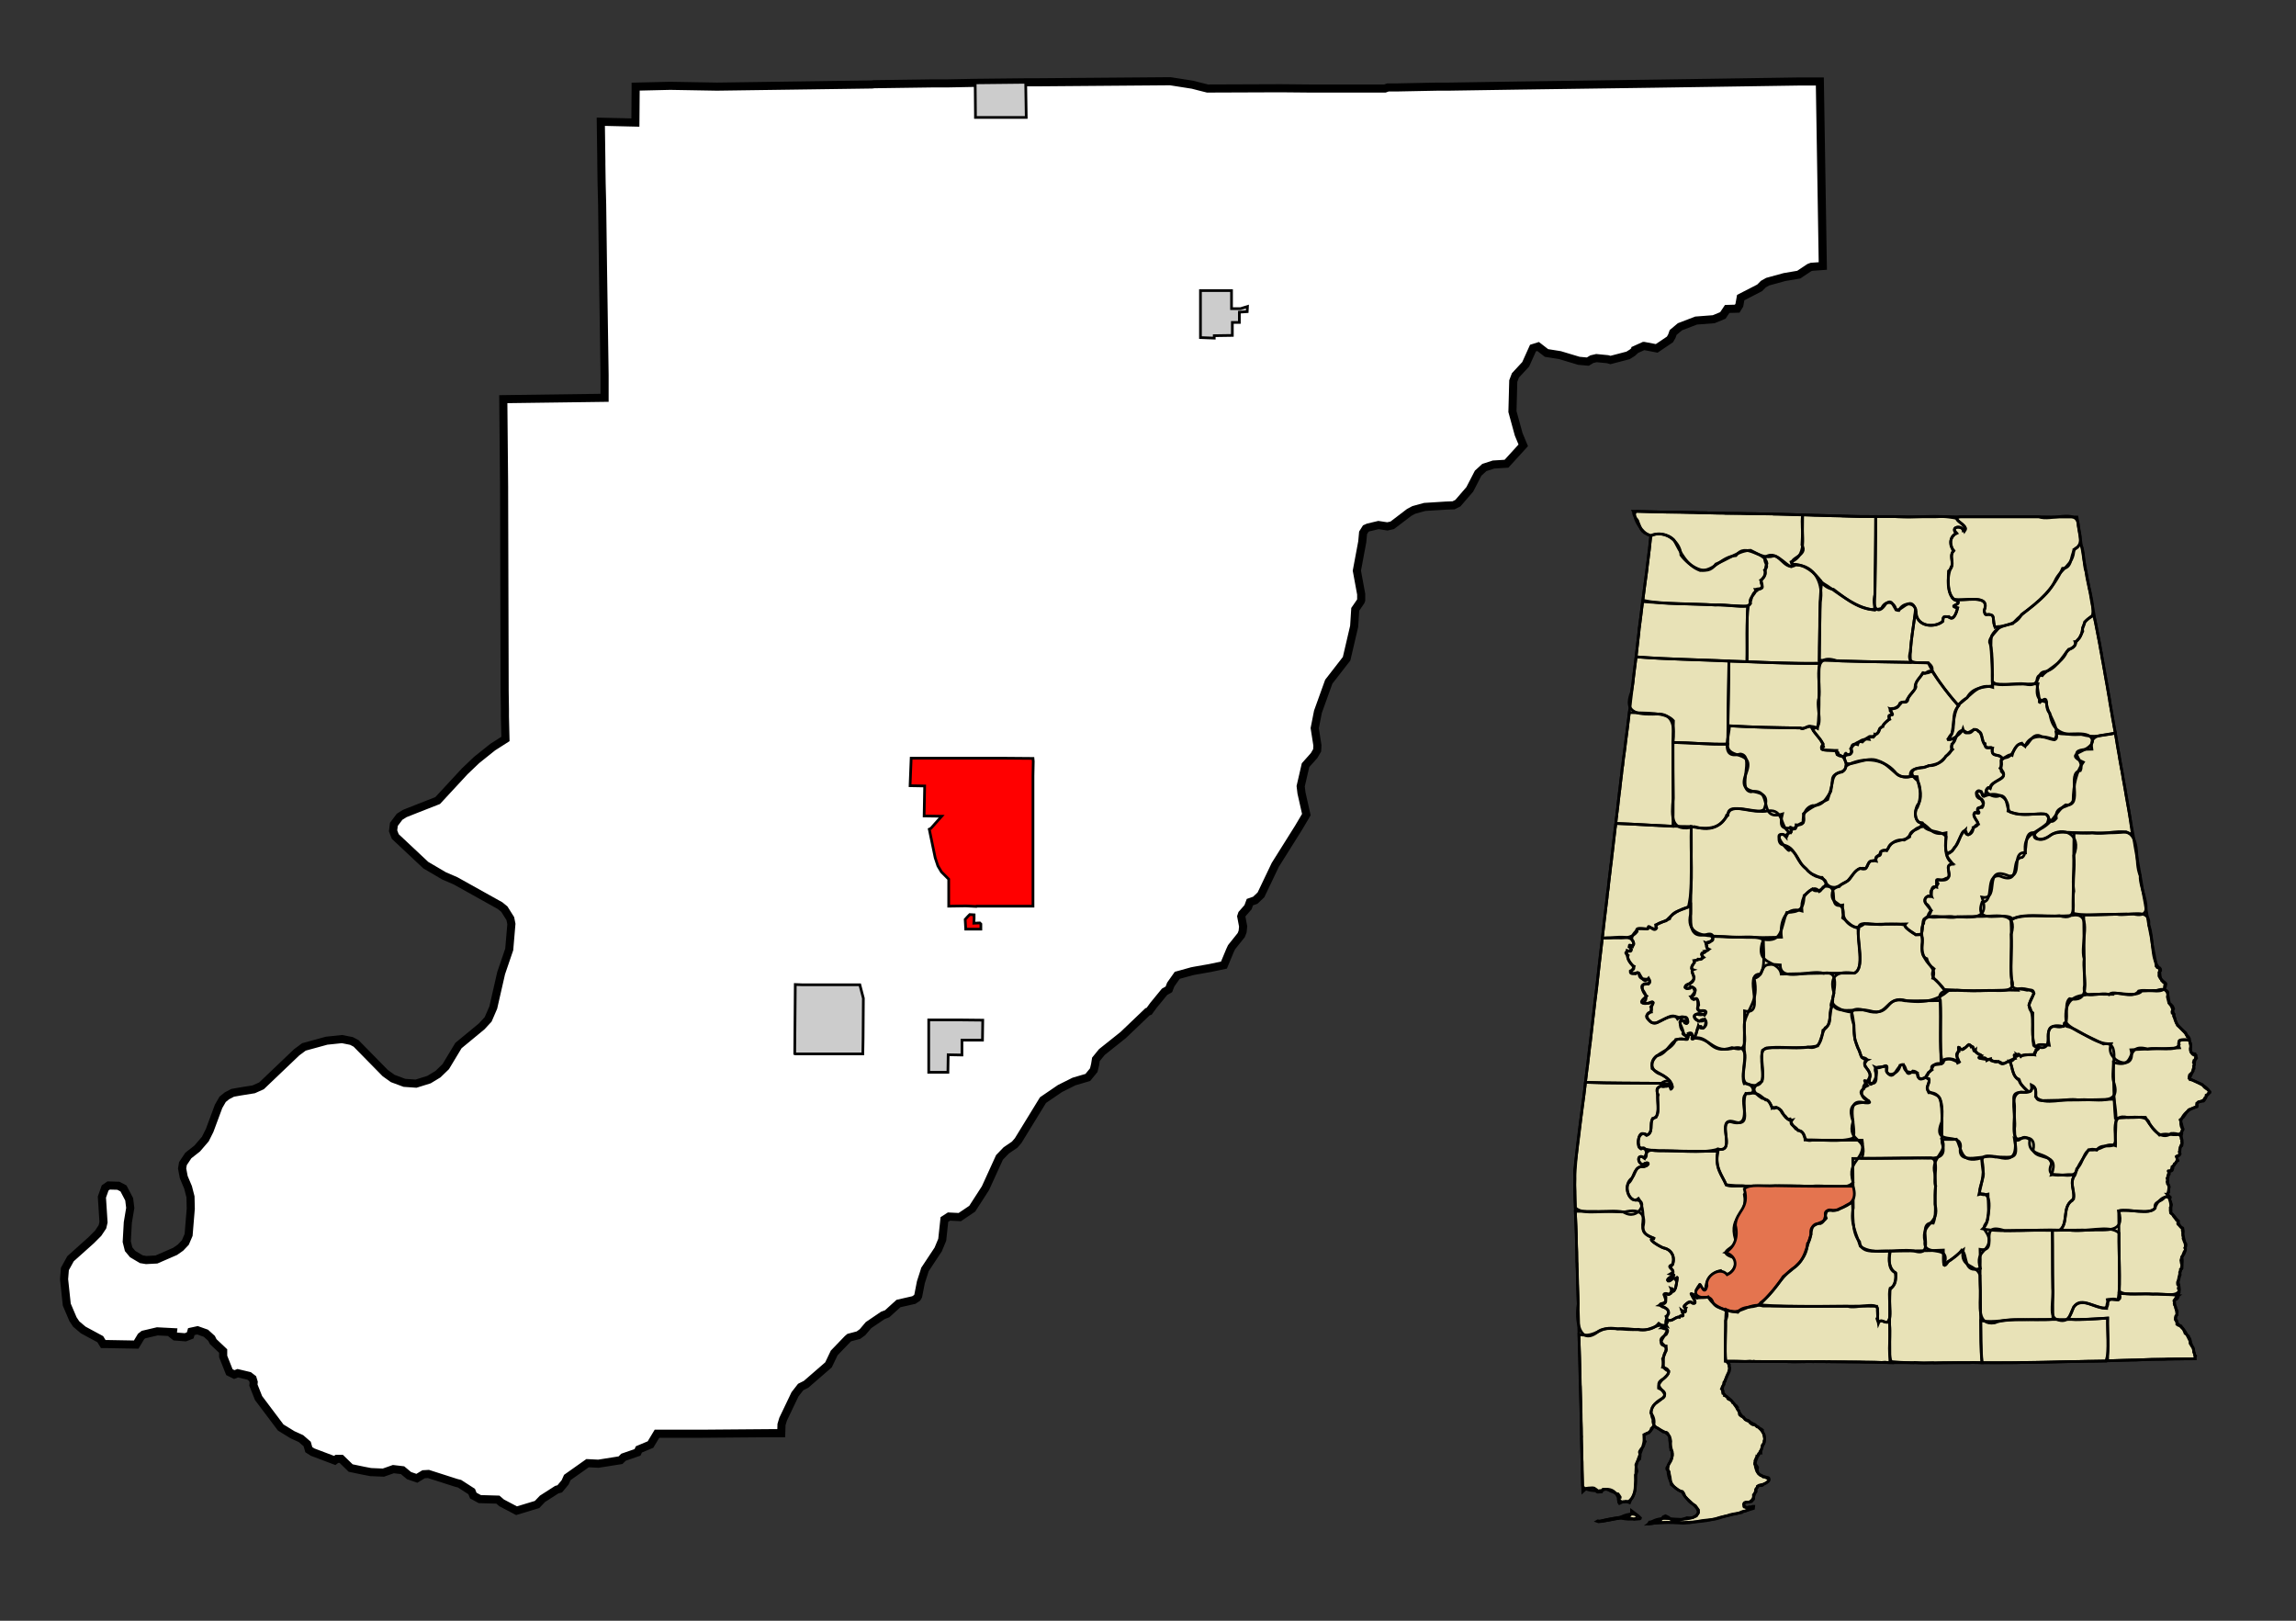
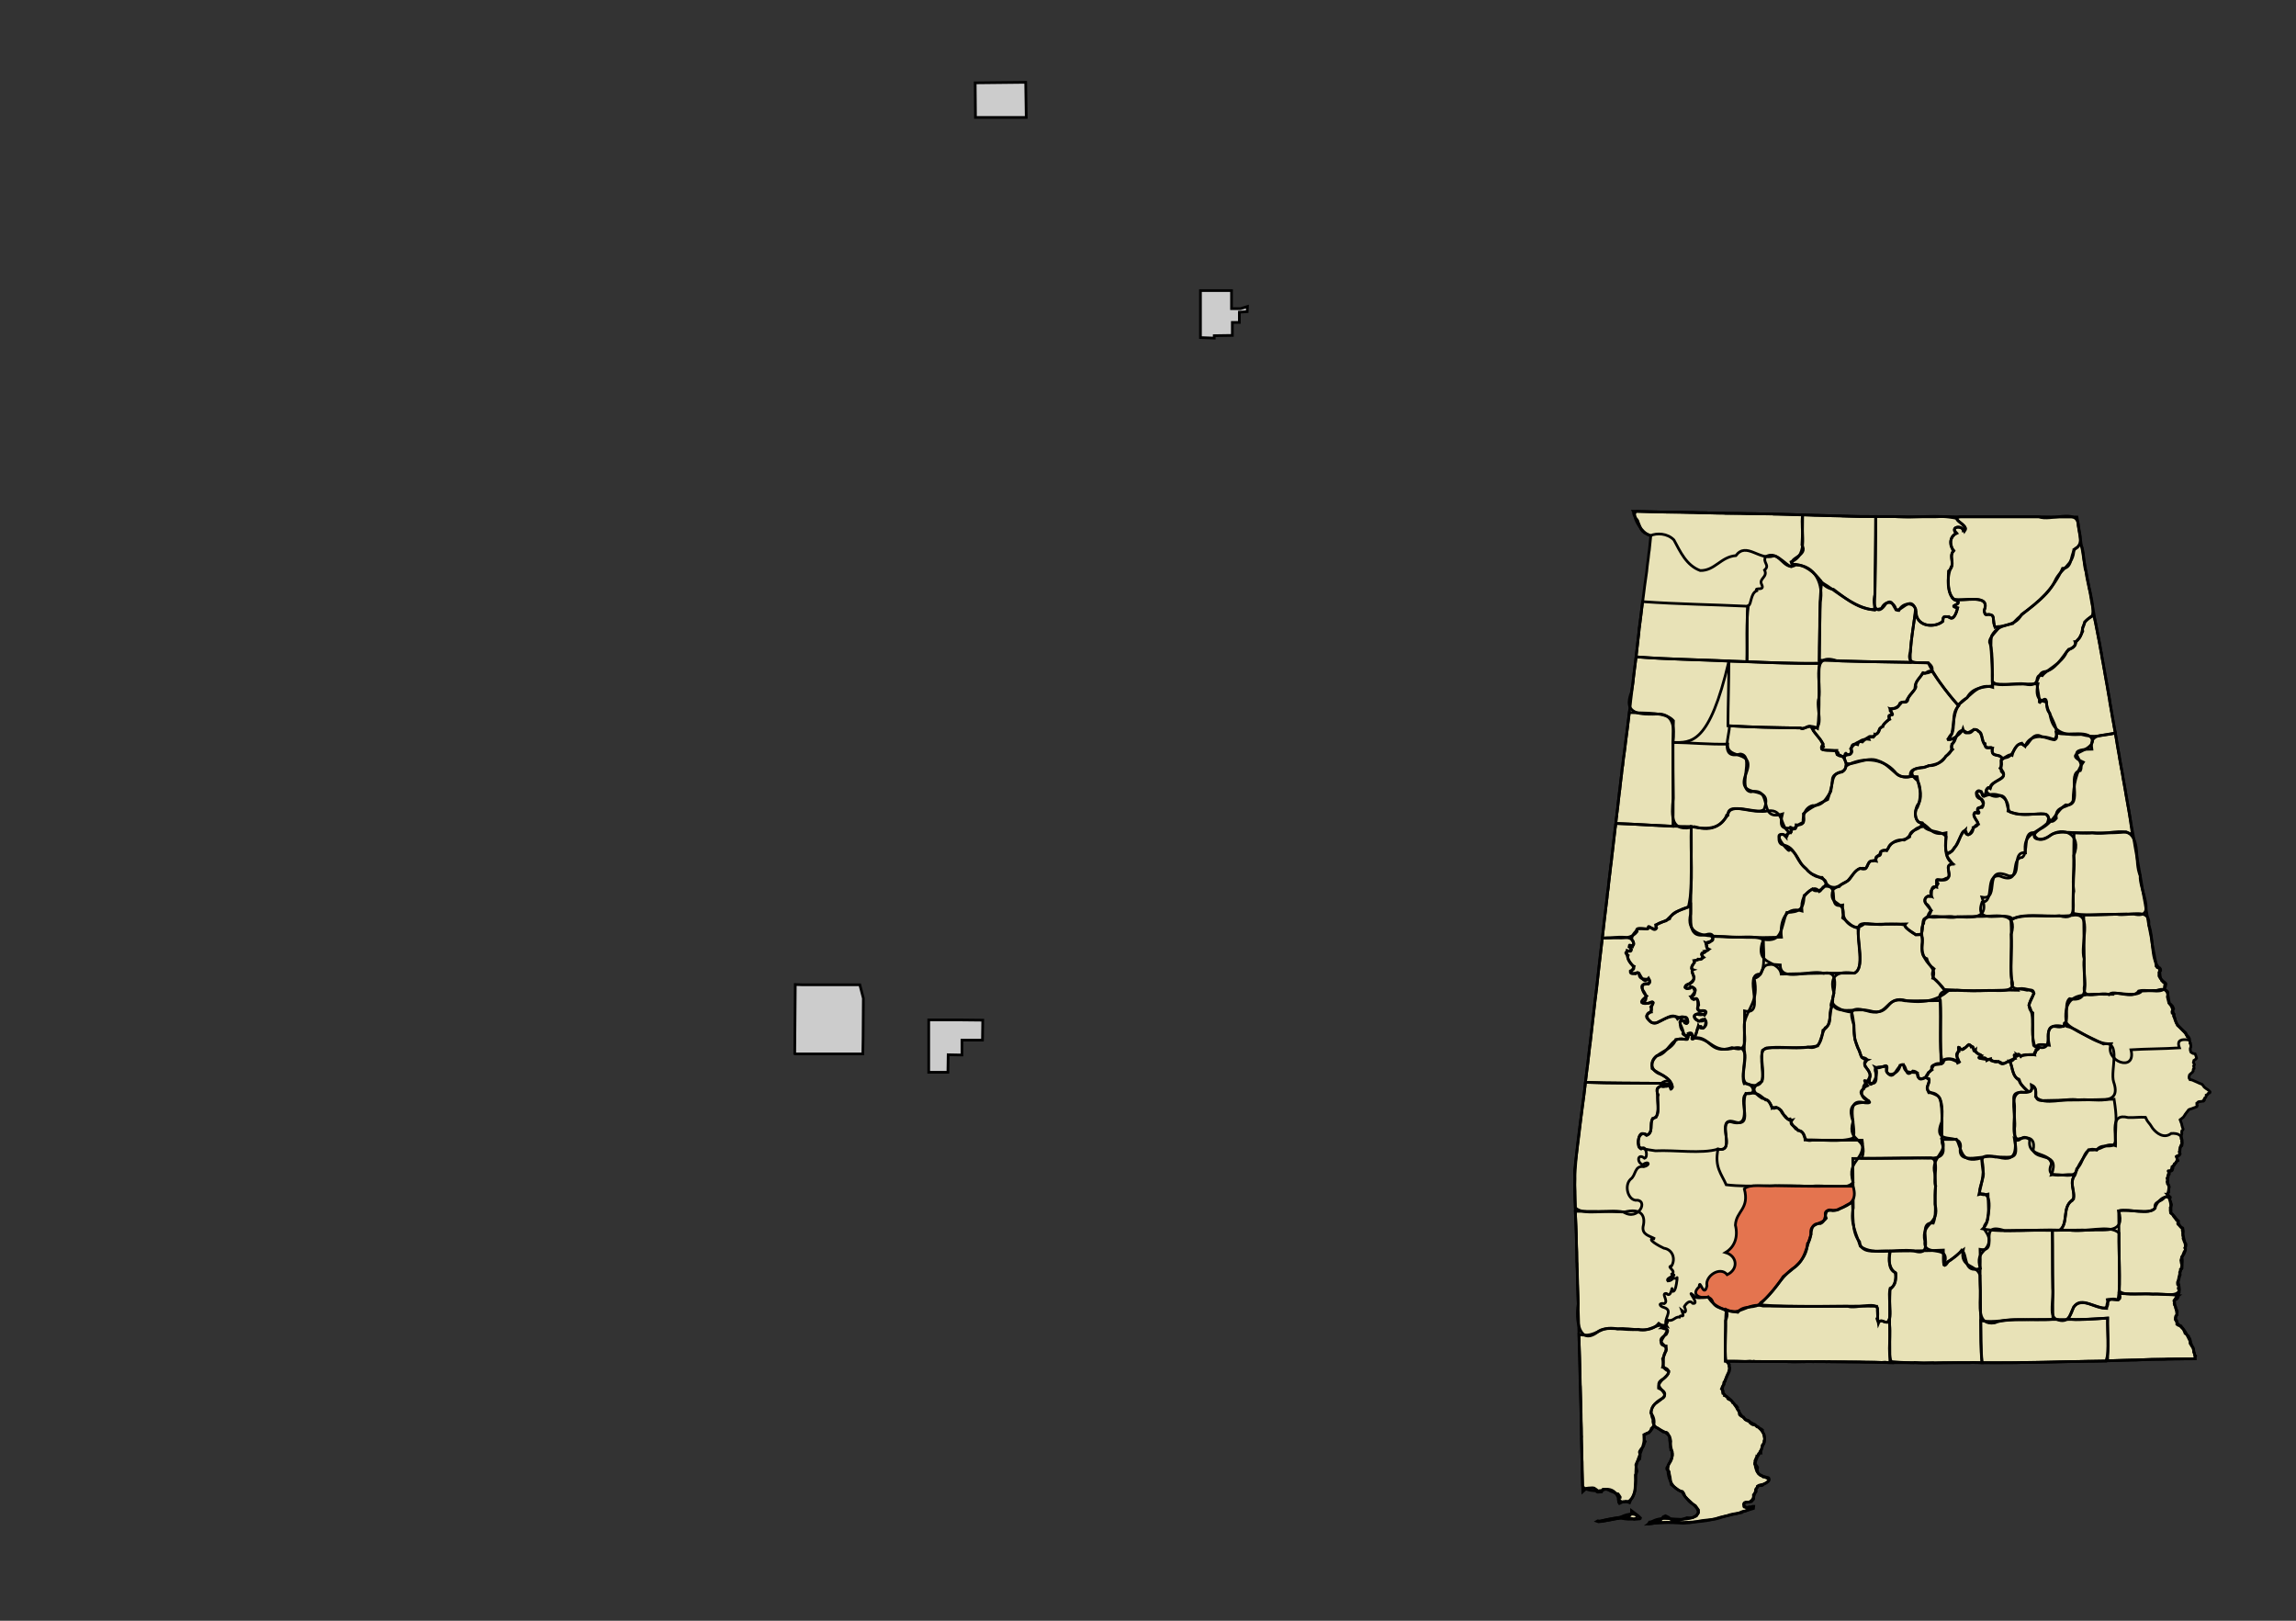
<svg xmlns="http://www.w3.org/2000/svg" xmlns:ns1="http://sodipodi.sourceforge.net/DTD/sodipodi-0.dtd" xmlns:ns2="http://www.inkscape.org/namespaces/inkscape" version="1.0" width="850" height="600" id="svg19593" ns1:version="0.32" ns2:version="0.45" ns1:docname="01_099_map.svg" ns2:output_extension="org.inkscape.output.svg.inkscape" ns1:docbase="C:\Files\wikibot" ns1:modified="true">
  <rect width="100%" height="100%" fill="#333333" stroke="none" />
  <defs id="defs19602" />
  <ns1:namedview ns2:window-height="579" ns2:window-width="748" ns2:pageshadow="2" ns2:pageopacity="0.0" guidetolerance="10.0" gridtolerance="10.0" objecttolerance="10.0" borderopacity="1.0" bordercolor="#666666" pagecolor="#ffffff" id="base" width="850px" height="600px" ns2:zoom="0.63" ns2:cx="425" ns2:cy="300" ns2:window-x="110" ns2:window-y="110" ns2:current-layer="g19768" />
-   <path id="099" style="fill:#ffffff;fill-opacity:1;fill-rule:evenodd;stroke:#000000;stroke-width:3;stroke-linecap:butt;stroke-linejoin:miter;stroke-miterlimit:4;stroke-dasharray:none;stroke-opacity:1" d="M 350.722,30.871 L 361.022,30.671 L 379.722,30.471 L 383.122,30.471 L 433.222,30.071 L 433.222,30.071 L 441.522,31.371 L 441.522,31.371 L 443.822,31.971 L 447.022,32.771 L 474.022,32.671 L 484.822,32.771 L 512.722,32.771 L 513.822,32.371 L 517.022,32.371 L 517.022,32.371 L 532.222,32.071 L 532.222,32.071 L 536.222,32.071 L 562.322,31.671 L 612.622,30.971 L 665.822,30.171 L 673.722,30.171 L 673.722,30.171 L 674.822,98.471 L 674.822,98.471 L 670.622,98.771 L 670.622,98.771 L 669.822,99.071 L 669.822,99.071 L 665.922,101.671 L 660.622,102.571 L 654.422,104.271 L 652.822,105.171 L 652.822,105.171 L 651.422,106.571 L 644.422,110.171 L 643.922,112.971 L 643.122,114.271 L 639.422,114.371 L 637.822,116.771 L 634.422,118.171 L 634.422,118.171 L 627.922,118.671 L 621.922,120.971 L 619.422,123.071 L 619.422,123.071 L 618.922,124.471 L 618.922,124.471 L 618.222,125.671 L 613.322,128.971 L 608.622,128.071 L 608.622,128.071 L 608.522,128.071 L 608.522,128.071 L 605.422,129.471 L 605.422,129.471 L 605.422,129.571 L 605.422,129.571 L 604.322,130.571 L 604.322,130.571 L 602.722,131.571 L 602.722,131.571 L 596.222,133.271 L 596.222,133.271 L 595.122,132.971 L 595.122,132.971 L 591.022,132.571 L 589.322,132.971 L 587.822,133.871 L 584.522,133.571 L 584.522,133.571 L 577.522,131.471 L 572.522,130.671 L 569.422,128.271 L 569.422,128.271 L 567.522,128.871 L 567.522,128.871 L 564.822,134.871 L 561.022,138.971 L 560.222,141.071 L 559.922,152.371 L 562.222,160.771 L 563.922,164.871 L 563.922,164.871 L 557.722,171.671 L 557.722,171.671 L 552.922,171.971 L 549.522,173.071 L 547.222,175.171 L 544.122,181.171 L 539.722,186.271 L 538.122,187.071 L 535.322,187.171 L 527.422,187.671 L 523.422,188.771 L 521.722,189.671 L 515.422,194.471 L 513.622,194.871 L 510.322,194.371 L 506.522,195.271 L 505.622,195.671 L 504.622,197.271 L 504.622,197.271 L 504.322,200.571 L 504.322,200.571 L 502.322,211.271 L 502.322,211.271 L 503.922,219.971 L 503.922,219.971 L 503.922,222.171 L 503.922,222.171 L 503.722,222.671 L 503.722,222.671 L 501.722,225.571 L 501.322,231.871 L 498.522,243.871 L 491.922,252.371 L 487.922,263.471 L 486.722,269.571 L 487.722,275.971 L 487.622,277.771 L 486.522,279.671 L 483.322,283.271 L 481.522,291.071 L 481.822,293.571 L 483.622,301.571 L 480.722,306.471 L 472.122,320.171 L 466.822,331.271 L 464.722,333.271 L 462.722,333.971 L 462.022,335.871 L 459.822,338.371 L 459.522,339.271 L 460.222,342.971 L 460.022,344.871 L 459.522,346.171 L 455.922,350.671 L 455.922,350.671 L 455.322,351.971 L 455.322,351.971 L 453.122,357.271 L 453.122,357.271 L 447.922,358.371 L 447.922,358.371 L 442.222,359.371 L 442.222,359.371 L 441.222,359.571 L 441.222,359.571 L 439.422,360.071 L 435.822,361.071 L 433.422,364.471 L 432.722,366.271 L 432.722,366.271 L 431.122,367.171 L 431.122,367.171 L 427.022,372.171 L 425.422,374.371 L 425.422,374.371 L 424.822,374.571 L 415.822,383.171 L 407.922,389.471 L 405.722,392.171 L 405.422,394.071 L 404.922,396.171 L 402.722,398.871 L 397.622,400.371 L 392.422,402.971 L 386.122,407.271 L 376.922,422.271 L 375.622,423.771 L 372.522,425.871 L 370.022,428.471 L 370.022,428.471 L 364.822,439.871 L 359.922,447.471 L 355.322,450.571 L 351.322,450.371 L 349.622,451.471 L 348.822,458.971 L 347.322,462.571 L 342.422,469.971 L 342.422,469.971 L 342.022,471.271 L 342.022,471.271 L 340.922,474.671 L 339.922,479.771 L 339.522,480.471 L 338.322,481.271 L 332.622,482.571 L 328.422,486.371 L 326.822,486.971 L 321.522,490.571 L 319.322,493.171 L 317.822,494.271 L 314.422,495.171 L 313.822,495.671 L 308.822,500.871 L 306.722,505.271 L 298.422,512.471 L 296.422,513.471 L 294.322,516.171 L 294.322,516.171 L 289.922,525.371 L 289.322,527.371 L 289.222,530.571 L 289.222,530.571 L 284.822,530.571 L 260.122,530.771 L 260.122,530.771 L 259.322,530.771 L 259.322,530.771 L 243.222,530.771 L 243.222,530.771 L 240.822,534.771 L 236.522,536.571 L 236.022,537.671 L 230.822,539.471 L 230.822,539.471 L 229.722,540.571 L 229.722,540.571 L 221.522,541.871 L 217.522,541.671 L 210.022,546.971 L 209.222,548.771 L 207.222,551.171 L 206.122,551.471 L 200.822,554.871 L 198.822,556.971 L 191.222,559.271 L 185.722,556.371 L 184.322,555.171 L 177.622,554.971 L 175.222,553.671 L 174.622,552.171 L 170.122,549.271 L 168.922,548.971 L 158.622,545.671 L 156.822,545.771 L 154.322,547.271 L 151.422,546.271 L 149.022,544.271 L 149.022,544.271 L 145.622,543.871 L 141.922,545.171 L 137.222,544.971 L 134.622,544.471 L 129.822,543.471 L 126.322,540.071 L 124.722,540.071 L 123.922,540.671 L 115.722,537.571 L 114.322,536.671 L 113.722,534.571 L 111.422,532.571 L 108.322,531.171 L 103.922,528.471 L 95.722,517.571 L 93.822,512.771 L 93.922,511.671 L 93.522,510.371 L 92.222,509.371 L 88.022,508.371 L 86.722,508.871 L 84.922,507.971 L 82.622,502.171 L 82.622,500.171 L 78.922,496.671 L 78.322,495.471 L 76.222,493.571 L 73.122,492.471 L 70.822,492.971 L 70.422,494.371 L 68.622,495.071 L 64.822,494.771 L 63.922,494.071 L 64.022,493.171 L 58.222,492.871 L 53.122,494.071 L 52.222,494.771 L 50.422,497.771 L 39.322,497.571 L 39.322,497.571 L 38.222,497.571 L 38.222,497.571 L 37.122,495.771 L 30.822,492.371 L 28.222,490.171 L 27.022,488.371 L 24.722,482.971 L 23.722,473.571 L 24.022,469.771 L 26.122,465.971 L 33.722,459.171 L 36.322,456.571 L 37.922,454.171 L 38.322,452.471 L 37.722,443.171 L 38.922,439.771 L 40.222,438.871 L 43.822,438.971 L 45.722,439.971 L 47.822,443.971 L 48.222,447.171 L 47.322,452.571 L 46.922,459.671 L 47.622,462.471 L 49.122,464.271 L 52.322,466.171 L 54.122,466.471 L 57.922,466.271 L 64.822,463.271 L 66.822,461.871 L 68.622,459.971 L 69.822,457.171 L 70.622,447.471 L 70.522,443.071 L 69.622,439.571 L 68.022,435.771 L 67.422,432.571 L 67.722,430.771 L 69.722,427.771 L 73.022,425.171 L 76.022,421.671 L 77.622,418.471 L 80.922,409.571 L 82.422,406.971 L 84.022,405.671 L 86.122,404.571 L 88.922,404.071 L 93.922,403.271 L 96.822,401.971 L 109.822,389.571 L 112.522,387.571 L 120.922,385.271 L 126.622,384.671 L 130.122,385.371 L 131.822,386.271 L 142.622,397.271 L 145.422,399.271 L 149.722,400.871 L 154.022,401.171 L 158.822,399.671 L 162.122,397.671 L 165.022,394.871 L 169.722,387.071 L 178.322,379.971 L 180.722,377.371 L 182.622,372.971 L 185.522,360.271 L 188.522,351.471 L 189.322,342.071 L 188.922,340.071 L 186.722,336.571 L 185.122,335.271 L 168.622,326.071 L 164.422,324.271 L 157.622,320.271 L 146.322,309.671 L 145.522,307.571 L 145.822,305.171 L 147.922,302.371 L 149.822,301.171 L 154.622,299.271 L 162.022,296.371 L 172.022,285.571 L 176.422,281.371 L 182.422,276.571 L 187.122,273.571 L 186.922,265.271 L 186.922,265.271 L 186.922,263.071 L 186.922,263.071 L 186.922,262.371 L 186.922,262.371 L 186.822,255.771 L 186.822,255.771 L 186.822,255.371 L 186.622,181.971 L 186.622,180.271 L 186.322,147.771 L 223.822,147.271 L 223.822,138.771 L 223.222,98.571 L 222.922,75.771 L 222.922,75.771 L 222.722,67.771 L 222.722,67.771 L 222.622,60.771 L 222.622,60.771 L 222.622,59.571 L 222.622,59.571 L 222.422,45.071 L 235.222,45.371 L 235.322,32.871 L 235.322,32.071 L 235.322,32.071 L 248.122,31.771 L 265.422,32.071 L 322.822,31.271 L 323.622,31.171 L 345.222,30.871 L 345.222,30.871 L 350.722,30.871 z " />
  <path id="04900" style="fill:#cccccc;fill-opacity:1;fill-rule:evenodd;stroke:#000000;stroke-width:1px;stroke-linecap:butt;stroke-linejoin:miter;stroke-opacity:1" d="M 455.922,114.271 L 459.222,114.271 L 461.822,113.471 L 461.722,115.371 L 458.822,115.571 L 458.822,119.371 L 456.222,119.371 L 456.222,124.171 L 449.522,124.271 L 449.522,124.271 L 449.522,125.171 L 449.522,125.171 L 444.422,124.971 L 444.422,107.571 L 455.922,107.571 L 455.922,113.771 L 455.922,113.771 L 455.922,114.271 z " />
  <path id="79272" style="fill:#cccccc;fill-opacity:1;fill-rule:evenodd;stroke:#000000;stroke-width:1px;stroke-linecap:butt;stroke-linejoin:miter;stroke-opacity:1" d="M 361.022,30.671 L 379.722,30.471 L 379.722,30.471 L 379.922,43.471 L 362.822,43.471 L 361.122,43.471 L 361.122,42.171 L 361.022,30.671 z " />
  <path id="24880" style="fill:#cccccc;fill-opacity:1;fill-rule:evenodd;stroke:#000000;stroke-width:1px;stroke-linecap:butt;stroke-linejoin:miter;stroke-opacity:1" d="M 351.122,377.571 L 354.422,377.571 L 354.422,377.571 L 363.822,377.671 L 363.722,385.071 L 356.122,385.071 L 356.122,390.571 L 351.022,390.471 L 350.922,396.971 L 343.822,396.971 L 343.822,377.571 L 351.122,377.571 z " />
  <path id="28312" style="fill:#cccccc;fill-opacity:1;fill-rule:evenodd;stroke:#000000;stroke-width:1px;stroke-linecap:butt;stroke-linejoin:miter;stroke-opacity:1" d="M 318.322,364.571 L 319.622,369.571 L 319.522,384.371 L 319.422,390.171 L 308.822,390.171 L 300.722,390.171 L 294.522,390.171 L 294.222,390.071 L 294.422,364.471 L 297.022,364.571 L 318.322,364.571 z " />
-   <path id="50192" style="fill:#ff0000;fill-opacity:1;fill-rule:evenodd;stroke:#000000;stroke-width:1px;stroke-linecap:butt;stroke-linejoin:miter;stroke-opacity:1" d="M 344.622,306.671 L 348.622,302.171 L 348.622,302.171 L 342.122,302.071 L 342.322,290.971 L 336.922,290.871 L 337.322,280.671 L 338.522,280.671 L 361.022,280.671 L 370.122,280.671 L 382.422,280.771 L 382.522,281.871 L 382.422,287.171 L 382.422,307.471 L 382.422,320.571 L 382.422,323.071 L 382.422,335.471 L 361.522,335.471 L 361.522,335.471 L 361.422,335.571 L 361.422,335.571 L 357.622,335.371 L 357.622,335.371 L 351.222,335.471 L 351.222,325.471 L 351.222,325.471 L 348.522,322.771 L 347.222,320.571 L 346.222,317.571 L 344.022,306.971 L 344.022,306.971 L 344.622,306.671 z M 360.622,338.671 L 360.622,340.071 L 360.622,340.071 L 360.522,341.771 L 362.722,341.671 L 363.122,342.071 L 363.122,343.971 L 357.522,343.971 L 357.322,340.371 L 357.322,340.371 L 358.322,339.271 L 358.322,339.271 L 359.022,338.571 L 359.022,338.571 L 360.622,338.671 z " />
  <g id="g19768" transform="matrix(0.75,0,0,0.75,560.666,160.645)">
    <path id="077" d="M 58.598,38.158 L 58.723,38.408 L 58.848,39.22 L 58.848,39.345 L 58.973,39.814 L 59.911,41.595 L 60.505,42.314 L 60.88,42.908 L 61.098,43.626 L 62.067,46.001 L 62.536,47.095 L 63.255,48.033 L 63.848,48.501 L 64.067,48.751 L 65.036,49.22 L 67.161,50.189 L 67.286,50.408 L 66.567,57.439 L 66.348,58.751 L 66.098,61.126 L 65.755,63.626 L 65.505,65.658 L 65.286,67.908 L 64.192,75.626 L 64.192,75.751 L 63.848,78.501 L 63.38,82.064 L 63.38,82.189 L 63.255,82.783 L 62.411,89.814 L 62.067,92.408 L 61.692,95.158 L 61.692,95.408 L 61.567,95.626 L 61.473,97.283 L 61.348,98.72 L 61.223,99.783 L 60.755,103.595 L 60.755,103.845 L 60.036,110.033 L 59.786,112.064 L 59.692,112.876 L 59.192,116.564 L 58.723,120.501 L 58.598,121.564 L 58.598,122.158 L 58.38,123.72 L 58.13,125.251 L 57.88,127.033 L 57.88,127.626 L 57.411,131.439 L 57.192,133.595 L 56.817,136.439 L 56.692,137.501 L 56.348,140.501 L 55.755,145.501 L 54.786,152.751 L 54.786,152.876 L 54.567,154.876 L 53.973,159.158 L 53.848,159.533 L 53.505,162.751 L 53.505,163.345 L 53.38,163.939 L 53.255,164.158 L 53.13,164.876 L 53.005,166.439 L 52.911,167.376 L 52.911,167.845 L 52.661,169.533 L 52.286,172.845 L 52.067,175.001 L 52.067,175.345 L 51.817,176.658 L 51.817,176.783 L 51.473,179.876 L 51.348,180.814 L 51.223,182.033 L 51.098,183.439 L 50.88,185.126 L 50.755,185.939 L 50.755,186.189 L 50.63,186.908 L 50.505,187.72 L 50.505,188.22 L 50.505,188.439 L 50.286,189.501 L 50.036,192.251 L 49.817,194.033 L 49.692,194.501 L 49.567,195.689 L 48.505,205.095 L 48.38,206.283 L 48.13,207.97 L 47.911,210.47 L 47.786,211.533 L 47.411,213.908 L 47.411,214.501 L 46.598,221.033 L 46.348,224.033 L 46.223,224.845 L 45.88,226.751 L 45.755,228.533 L 45.755,228.783 L 44.317,240.314 L 43.38,248.876 L 42.911,252.689 L 42.911,252.814 L 41.942,261.033 L 40.536,274.126 L 40.536,274.22 L 40.411,274.845 L 40.036,278.033 L 39.817,279.345 L 38.973,286.845 L 38.63,289.72 L 37.317,301.595 L 37.192,301.845 L 36.817,305.283 L 36.817,305.408 L 36.13,311.47 L 36.005,312.564 L 35.88,312.908 L 35.88,313.251 L 35.755,314.095 L 35.036,320.033 L 34.817,322.314 L 34.348,326.001 L 34.348,326.126 L 33.848,329.564 L 33.723,330.408 L 33.38,333.126 L 33.255,334.22 L 32.911,336.814 L 31.942,345.158 L 31.598,347.876 L 31.598,348.001 L 30.161,359.064 L 30.161,359.439 L 29.692,363.251 L 29.692,365.158 L 29.817,367.658 L 29.817,370.97 L 29.942,373.939 L 29.942,374.533 L 29.942,374.908 L 30.036,381.095 L 30.036,383.72 L 30.411,391.439 L 30.411,391.689 L 30.536,395.001 L 30.536,395.845 L 30.63,401.189 L 30.755,403.814 L 30.755,404.283 L 30.755,406.189 L 30.755,408.564 L 30.88,409.658 L 30.88,410.97 L 31.005,412.501 L 31.005,412.626 L 31.13,417.845 L 31.13,419.283 L 31.13,419.408 L 31.473,429.408 L 31.473,430.126 L 31.473,430.72 L 31.473,432.376 L 31.473,432.501 L 31.848,444.501 L 31.942,449.158 L 32.192,456.283 L 32.192,456.408 L 32.442,469.501 L 32.536,470.345 L 32.536,470.689 L 32.786,478.783 L 32.911,484.376 L 32.911,484.501 L 32.911,486.408 L 32.911,487.095 L 33.036,490.908 L 33.036,494.251 L 33.13,494.845 L 33.036,495.783 L 33.13,499.126 L 33.255,503.876 L 33.255,504.001 L 33.255,505.064 L 33.38,507.47 L 33.38,508.064 L 33.38,509.376 L 33.38,511.251 L 33.38,511.376 L 33.723,522.095 L 35.536,520.439 L 36.473,520.314 L 38.505,520.189 L 39.317,520.314 L 40.536,521.126 L 40.755,522.22 L 41.13,522.345 L 42.911,522.22 L 43.005,522.22 L 43.13,521.97 L 43.255,521.845 L 43.723,520.908 L 44.317,520.908 L 44.817,520.908 L 45.755,521.033 L 47.536,521.751 L 47.536,521.845 L 48.505,522.22 L 49.192,522.439 L 49.442,522.689 L 50.755,523.158 L 51.098,523.158 L 51.473,523.626 L 52.192,524.72 L 52.192,524.939 L 51.473,525.064 L 51.223,525.658 L 51.473,527.439 L 51.817,527.939 L 53.598,527.095 L 55.036,526.845 L 56.817,527.564 L 57.536,525.783 L 57.88,525.439 L 58.723,523.876 L 59.442,521.751 L 59.786,516.501 L 59.692,514.001 L 59.692,513.876 L 60.161,513.064 L 60.505,511.97 L 60.036,509.72 L 59.911,508.876 L 60.286,507.939 L 61.098,506.501 L 61.223,506.501 L 61.817,506.033 L 62.067,504.251 L 61.692,502.689 L 61.692,502.47 L 61.817,502.22 L 61.817,502.095 L 62.661,500.783 L 63.598,499.845 L 64.317,497.814 L 64.567,497.345 L 64.067,496.626 L 63.973,495.439 L 63.973,494.001 L 64.786,493.533 L 65.505,493.189 L 66.348,493.064 L 67.067,492.22 L 67.536,491.033 L 67.536,490.908 L 68.38,490.095 L 68.598,489.97 L 68.723,489.845 L 68.973,489.97 L 69.192,490.095 L 70.38,490.564 L 71.098,490.908 L 71.817,491.501 L 73.005,492.345 L 73.348,492.595 L 75.036,492.814 L 75.63,493.283 L 76.567,494.97 L 76.567,495.095 L 76.817,495.689 L 76.942,496.033 L 77.161,497.22 L 76.942,500.095 L 76.942,500.189 L 76.942,500.314 L 77.161,500.908 L 77.161,501.283 L 77.286,501.283 L 77.411,501.376 L 77.536,501.626 L 77.536,501.751 L 77.661,501.97 L 77.88,502.345 L 77.88,502.564 L 77.88,502.814 L 78.005,503.064 L 78.005,503.283 L 78.005,503.408 L 78.005,503.533 L 78.005,503.658 L 78.005,503.876 L 78.005,504.126 L 77.88,504.72 L 77.755,505.064 L 77.755,505.314 L 77.411,505.908 L 77.411,506.158 L 77.161,506.501 L 77.036,506.876 L 76.442,508.064 L 76.348,508.158 L 76.348,508.283 L 76.223,508.408 L 75.848,509.126 L 75.161,510.439 L 75.161,510.564 L 75.161,510.658 L 75.255,511.158 L 75.848,511.626 L 75.973,511.751 L 76.348,512.22 L 76.442,513.283 L 76.817,514.845 L 77.161,517.439 L 77.286,518.158 L 77.411,518.658 L 81.098,521.376 L 82.161,521.97 L 82.88,522.095 L 83.005,522.22 L 83.598,522.939 L 84.067,524.22 L 84.192,524.47 L 86.098,526.72 L 87.161,527.689 L 89.317,529.001 L 90.848,531.126 L 90.848,531.376 L 90.848,531.97 L 90.848,532.564 L 89.911,533.876 L 89.911,534.001 L 89.786,534.126 L 88.223,534.814 L 87.88,534.939 L 86.567,535.064 L 85.13,534.939 L 84.536,535.189 L 81.348,536.251 L 79.661,536.501 L 78.348,536.376 L 77.755,536.126 L 76.567,535.408 L 76.223,534.814 L 74.567,534.001 L 73.473,534.47 L 71.817,536.595 L 66.692,537.095 L 66.223,537.908 L 66.223,538.033 L 67.536,537.908 L 68.848,537.689 L 72.161,537.314 L 75.38,537.22 L 75.505,537.22 L 75.63,537.22 L 77.88,537.314 L 83.223,537.689 L 86.692,537.439 L 92.505,536.376 L 96.692,535.908 L 98.598,535.658 L 99.536,535.533 L 101.317,535.064 L 101.442,534.939 L 106.317,533.626 L 106.317,533.501 L 108.473,533.033 L 109.661,532.908 L 109.786,532.908 L 110.598,532.689 L 112.036,532.439 L 112.036,532.22 L 112.036,532.095 L 113.223,531.72 L 113.692,531.72 L 117.973,530.408 L 118.098,529.345 L 117.63,529.345 L 117.255,529.595 L 117.036,529.595 L 116.911,529.595 L 116.786,529.72 L 116.442,529.595 L 115.848,529.595 L 115.723,529.72 L 115.255,529.814 L 115.13,529.939 L 114.411,529.939 L 114.161,529.939 L 113.567,529.72 L 113.473,529.72 L 113.348,529.595 L 113.223,529.47 L 113.223,529.22 L 113.223,529.126 L 113.223,528.876 L 113.098,528.408 L 113.223,527.939 L 113.473,527.564 L 113.692,527.439 L 114.411,527.22 L 114.661,527.22 L 115.848,527.22 L 115.973,527.22 L 116.786,526.97 L 117.036,526.97 L 117.255,526.72 L 117.973,525.908 L 118.098,525.658 L 117.973,524.22 L 117.973,524.126 L 117.973,523.876 L 117.973,523.626 L 118.098,523.533 L 118.348,523.158 L 118.942,522.564 L 119.286,522.095 L 119.286,521.97 L 119.161,521.97 L 119.067,521.501 L 119.067,521.376 L 119.067,521.251 L 119.067,520.908 L 119.411,520.533 L 119.661,520.314 L 119.88,519.72 L 119.88,519.595 L 120.005,519.595 L 120.005,519.47 L 120.13,519.345 L 120.348,519.126 L 120.473,519.126 L 120.598,519.001 L 120.723,519.001 L 120.973,519.001 L 121.567,519.126 L 121.911,519.126 L 122.38,519.001 L 122.505,518.876 L 122.848,518.533 L 123.098,518.283 L 123.942,517.939 L 124.286,517.689 L 125.348,516.97 L 125.598,516.626 L 125.723,516.251 L 125.723,515.908 L 125.598,515.439 L 125.348,515.189 L 124.411,514.939 L 123.442,514.72 L 122.973,514.845 L 122.755,514.845 L 122.38,514.595 L 122.036,514.251 L 121.442,514.126 L 120.473,513.283 L 120.13,512.689 L 120.005,512.095 L 120.005,511.97 L 119.661,511.845 L 119.661,511.751 L 119.661,511.501 L 119.88,511.251 L 120.005,510.564 L 120.005,510.064 L 119.411,509.126 L 119.286,509.001 L 118.942,509.001 L 118.817,508.876 L 118.567,508.533 L 118.567,508.408 L 118.567,508.283 L 118.692,508.283 L 118.817,508.158 L 118.817,508.064 L 118.692,507.564 L 118.692,506.876 L 119.661,504.595 L 119.661,504.47 L 120.005,504.47 L 120.348,504.001 L 120.473,503.408 L 120.723,503.283 L 120.848,503.283 L 120.848,503.408 L 120.973,503.408 L 121.192,503.283 L 121.317,502.814 L 121.317,502.564 L 121.192,502.47 L 121.192,502.345 L 121.442,502.095 L 121.567,501.97 L 121.661,502.095 L 121.661,501.97 L 121.786,501.751 L 122.036,501.033 L 122.255,499.251 L 122.505,498.876 L 122.755,498.783 L 122.973,498.658 L 123.098,498.408 L 123.348,497.689 L 123.348,497.595 L 123.223,497.595 L 123.223,497.47 L 123.223,496.876 L 123.348,496.626 L 123.442,496.501 L 123.442,496.033 L 123.223,494.72 L 123.098,494.251 L 123.223,494.001 L 123.098,493.658 L 122.848,493.283 L 122.38,492.345 L 122.255,491.751 L 122.38,491.626 L 122.255,491.501 L 121.786,491.158 L 121.192,490.908 L 120.723,490.564 L 120.255,490.095 L 119.755,490.095 L 119.411,489.845 L 119.161,489.595 L 119.067,489.376 L 118.567,488.908 L 118.348,488.908 L 117.88,489.126 L 117.036,488.783 L 116.911,488.658 L 116.661,488.314 L 116.317,488.189 L 115.848,487.47 L 115.848,487.22 L 115.723,487.095 L 115.255,486.876 L 114.286,486.626 L 114.286,486.751 L 113.817,486.501 L 113.567,486.033 L 113.098,485.314 L 112.973,485.314 L 111.911,484.845 L 111.192,484.251 L 110.973,483.783 L 110.973,483.533 L 110.973,483.064 L 110.848,482.345 L 110.848,482.22 L 110.38,481.751 L 110.005,481.283 L 110.005,481.033 L 110.13,480.564 L 109.536,479.72 L 109.411,479.72 L 109.192,479.72 L 108.817,479.376 L 108.817,479.126 L 108.473,478.783 L 108.098,478.439 L 107.755,478.314 L 107.286,477.47 L 106.786,477.001 L 106.317,476.751 L 105.723,476.533 L 105.255,476.158 L 105.13,475.689 L 104.88,475.345 L 104.786,475.095 L 104.286,474.845 L 103.817,474.72 L 103.942,474.501 L 103.692,474.126 L 103.098,473.533 L 103.005,473.439 L 102.88,473.439 L 102.88,473.314 L 102.88,473.189 L 102.88,472.845 L 103.005,472.595 L 103.005,472.345 L 102.755,472.001 L 102.161,471.408 L 102.63,470.22 L 102.755,469.97 L 103.098,469.501 L 103.348,469.376 L 103.473,469.158 L 103.473,468.908 L 103.348,468.533 L 103.348,468.189 L 103.473,467.939 L 103.942,467.72 L 104.067,467.47 L 104.067,467.001 L 104.286,466.408 L 104.411,466.158 L 104.661,465.564 L 104.661,465.345 L 105.13,464.376 L 105.255,464.033 L 105.505,463.908 L 105.598,463.658 L 106.098,462.595 L 106.317,461.158 L 106.192,460.689 L 105.973,460.345 L 105.973,459.97 L 105.973,459.876 L 106.098,459.501 L 105.973,459.251 L 105.723,458.783 L 105.505,457.97 L 105.505,457.72 L 107.973,457.72 L 110.005,457.72 L 112.63,457.845 L 112.755,457.845 L 112.88,457.845 L 113.942,457.845 L 114.411,457.845 L 116.067,457.72 L 116.192,457.72 L 116.317,457.72 L 117.255,457.845 L 117.755,457.845 L 117.973,457.72 L 118.223,457.72 L 118.817,457.845 L 120.348,457.845 L 120.848,457.845 L 126.067,457.845 L 126.317,457.845 L 127.161,457.845 L 129.036,457.845 L 130.942,457.845 L 131.661,457.845 L 131.911,457.845 L 132.848,457.845 L 132.973,457.845 L 134.161,457.845 L 135.13,457.97 L 135.598,457.97 L 135.817,457.97 L 135.942,457.97 L 136.067,457.97 L 137.255,458.064 L 137.505,458.064 L 137.63,458.064 L 137.848,458.064 L 138.692,458.064 L 142.38,457.97 L 143.223,457.97 L 144.161,457.845 L 144.286,457.845 L 146.192,457.845 L 147.598,457.97 L 148.098,457.845 L 152.598,457.845 L 152.973,457.845 L 153.911,457.97 L 155.098,457.845 L 155.473,457.845 L 156.286,457.97 L 158.317,457.97 L 158.786,457.97 L 160.223,457.97 L 165.098,458.064 L 168.567,458.064 L 169.973,458.064 L 173.567,458.189 L 173.661,458.189 L 175.567,458.189 L 177.723,458.189 L 181.286,458.314 L 182.723,458.189 L 182.848,458.189 L 183.067,458.189 L 184.723,458.439 L 186.286,458.439 L 187.223,458.439 L 188.411,458.439 L 191.755,458.439 L 197.005,458.439 L 197.473,458.314 L 199.255,458.439 L 201.286,458.564 L 201.88,458.564 L 203.067,458.564 L 206.755,458.439 L 206.973,458.564 L 207.098,458.564 L 211.505,458.439 L 212.567,458.439 L 212.942,458.439 L 214.13,458.439 L 214.598,458.439 L 215.067,458.439 L 216.505,458.439 L 217.817,458.439 L 220.442,458.439 L 221.755,458.439 L 223.286,458.439 L 223.411,458.439 L 224.598,458.439 L 226.255,458.314 L 230.786,458.439 L 231.38,458.439 L 231.848,458.439 L 232.442,458.439 L 232.942,458.439 L 237.098,458.439 L 242.442,458.439 L 242.817,458.439 L 244.348,458.439 L 247.567,458.439 L 247.692,458.439 L 250.411,458.314 L 252.692,458.314 L 253.161,458.314 L 256.848,458.314 L 262.442,458.189 L 266.973,458.064 L 269.567,457.97 L 270.286,457.97 L 274.942,457.845 L 278.973,457.845 L 282.911,457.72 L 284.442,457.72 L 291.942,457.595 L 292.786,457.47 L 293.723,457.47 L 299.911,457.251 L 305.161,457.126 L 306.942,457.126 L 309.317,457.001 L 314.567,456.783 L 314.786,456.783 L 314.911,456.783 L 320.505,456.783 L 322.411,456.658 L 322.661,456.658 L 323.255,456.658 L 330.973,456.533 L 331.223,456.533 L 331.567,456.533 L 333.348,456.533 L 333.473,456.533 L 333.723,456.533 L 333.942,456.533 L 335.973,456.533 L 335.973,456.064 L 336.098,455.564 L 336.223,455.095 L 336.098,454.97 L 335.723,454.626 L 335.63,454.033 L 335.255,453.189 L 335.255,452.126 L 335.255,452.001 L 335.255,451.876 L 335.255,451.783 L 335.036,451.064 L 334.911,450.814 L 334.442,450.47 L 333.473,448.908 L 333.473,448.783 L 333.473,448.689 L 333.473,448.564 L 333.723,447.845 L 333.348,446.533 L 333.005,446.189 L 332.755,445.345 L 332.63,445.22 L 332.286,445.001 L 331.817,444.501 L 331.442,444.283 L 331.223,444.158 L 331.098,444.033 L 330.973,443.908 L 330.973,443.783 L 330.505,442.72 L 330.38,442.126 L 330.13,441.783 L 329.661,441.189 L 329.442,440.939 L 329.192,440.595 L 329.067,440.345 L 328.942,440.22 L 328.598,440.095 L 328.473,440.095 L 327.661,440.001 L 326.942,439.501 L 326.942,439.408 L 327.036,438.22 L 327.036,437.97 L 326.817,437.501 L 326.567,437.376 L 326.442,437.376 L 326.348,437.376 L 326.223,437.251 L 326.223,437.126 L 326.223,436.908 L 326.223,436.314 L 326.348,435.595 L 326.442,435.345 L 326.942,434.876 L 327.036,434.751 L 327.036,433.814 L 327.161,433.22 L 326.942,432.501 L 326.817,432.251 L 326.567,431.908 L 326.442,431.533 L 326.348,430.814 L 325.973,430.22 L 325.755,429.876 L 325.755,429.626 L 325.63,429.158 L 325.755,428.814 L 325.755,428.314 L 325.63,428.095 L 325.505,427.97 L 325.505,427.845 L 325.63,427.626 L 325.848,427.376 L 326.098,427.251 L 326.817,427.126 L 327.411,426.533 L 327.411,426.439 L 327.661,425.939 L 327.755,425.22 L 327.88,425.001 L 327.755,424.533 L 327.88,424.283 L 328.13,423.814 L 328.13,423.564 L 328.13,422.501 L 327.661,421.908 L 327.661,421.658 L 327.755,421.439 L 327.755,421.189 L 327.88,420.251 L 327.88,419.876 L 327.755,419.751 L 327.411,419.751 L 327.411,419.658 L 327.286,419.533 L 327.286,419.408 L 327.286,419.283 L 327.286,419.033 L 327.286,418.939 L 327.286,418.689 L 327.661,417.97 L 327.755,417.751 L 327.755,417.626 L 328.13,416.658 L 328.348,415.595 L 328.473,415.345 L 328.598,415.126 L 328.598,414.751 L 328.348,414.158 L 328.348,413.939 L 328.348,413.814 L 328.598,413.345 L 328.723,412.751 L 328.723,412.376 L 328.942,412.251 L 329.192,412.158 L 329.317,412.158 L 329.442,412.033 L 329.536,411.783 L 329.536,410.845 L 329.536,410.47 L 329.442,410.001 L 329.192,409.408 L 328.942,407.876 L 329.442,406.189 L 329.786,405.845 L 330.036,405.001 L 330.505,403.814 L 330.973,403.095 L 331.223,402.751 L 331.223,402.626 L 331.223,402.376 L 330.973,402.033 L 330.848,401.783 L 330.973,401.564 L 331.348,400.97 L 331.348,400.845 L 331.442,400.595 L 331.442,400.251 L 331.442,400.126 L 331.442,400.001 L 331.442,399.876 L 331.348,399.783 L 331.098,399.408 L 330.63,398.689 L 330.505,398.47 L 330.38,398.001 L 330.036,397.158 L 330.036,396.908 L 330.13,396.564 L 330.13,396.314 L 329.911,395.845 L 329.911,394.783 L 330.036,394.064 L 330.036,393.689 L 330.13,393.689 L 330.13,393.595 L 330.036,393.595 L 330.036,393.47 L 329.786,393.345 L 329.661,393.22 L 329.661,393.001 L 329.911,392.626 L 329.911,392.408 L 329.911,392.158 L 329.911,392.033 L 329.786,391.908 L 329.192,391.564 L 329.067,391.564 L 328.473,391.095 L 327.88,390.376 L 327.661,390.251 L 327.536,390.126 L 327.411,389.908 L 327.411,389.783 L 327.411,389.533 L 327.661,389.064 L 327.755,388.814 L 327.755,388.72 L 327.755,388.595 L 327.755,388.47 L 327.536,388.345 L 327.411,388.22 L 327.161,388.095 L 326.817,388.001 L 326.817,387.876 L 326.692,387.876 L 325.255,386.095 L 324.911,385.376 L 324.786,385.126 L 324.067,384.658 L 323.848,384.408 L 323.848,384.314 L 323.848,383.939 L 323.723,383.595 L 323.723,382.876 L 323.723,382.033 L 323.723,381.814 L 323.848,381.689 L 324.067,381.439 L 324.317,380.626 L 324.317,380.376 L 323.848,378.814 L 323.598,378.345 L 323.473,378.001 L 323.348,377.751 L 323.348,377.626 L 323.598,377.283 L 323.723,377.033 L 323.723,376.814 L 323.598,376.689 L 323.598,376.564 L 323.255,376.345 L 323.005,376.095 L 322.411,375.501 L 322.286,375.501 L 322.286,375.376 L 322.161,375.251 L 322.286,375.251 L 322.661,374.533 L 323.005,374.189 L 323.005,373.845 L 323.005,373.47 L 323.005,373.345 L 323.005,372.533 L 323.005,372.283 L 323.13,372.033 L 323.13,371.939 L 323.13,371.689 L 323.13,371.564 L 323.13,371.439 L 322.88,370.626 L 322.661,370.251 L 322.411,369.908 L 322.411,369.783 L 322.286,369.783 L 322.286,369.533 L 322.161,369.314 L 322.161,369.189 L 322.161,369.064 L 322.411,368.845 L 322.536,368.595 L 322.411,368.001 L 322.286,367.658 L 322.161,367.408 L 322.286,367.283 L 322.536,367.064 L 322.661,366.939 L 322.755,366.095 L 323.255,365.376 L 323.255,365.251 L 323.255,365.033 L 323.13,364.783 L 323.13,364.658 L 323.005,364.314 L 322.755,364.064 L 322.661,363.845 L 322.755,363.72 L 323.848,363.595 L 324.192,363.72 L 324.442,363.595 L 324.661,363.47 L 324.786,363.251 L 324.661,363.001 L 325.036,362.408 L 324.786,362.064 L 324.567,361.939 L 324.567,361.689 L 324.911,361.47 L 325.505,361.095 L 325.505,360.97 L 325.63,360.376 L 325.755,360.251 L 325.848,360.158 L 326.348,359.908 L 326.817,359.064 L 326.942,358.97 L 327.536,358.72 L 327.536,358.595 L 327.161,358.126 L 326.817,356.814 L 326.817,356.689 L 326.817,356.564 L 327.036,356.345 L 327.88,356.22 L 328.255,355.97 L 328.348,355.876 L 328.598,355.376 L 328.598,355.283 L 328.473,355.033 L 328.255,354.689 L 328.13,354.314 L 328.348,353.845 L 328.348,353.251 L 328.348,353.126 L 328.473,352.783 L 328.598,352.189 L 328.723,351.939 L 329.442,351.345 L 329.536,350.97 L 329.442,350.626 L 329.536,350.283 L 329.536,350.158 L 329.536,350.033 L 329.536,349.908 L 329.536,349.783 L 329.442,349.689 L 329.442,349.564 L 329.317,349.439 L 329.317,349.095 L 329.317,348.845 L 329.442,348.72 L 329.442,348.595 L 329.442,348.376 L 329.317,348.126 L 329.067,347.876 L 329.067,347.533 L 329.192,346.689 L 329.192,346.345 L 329.192,346.22 L 329.317,345.876 L 329.442,345.283 L 329.442,345.033 L 329.317,344.783 L 329.317,344.689 L 329.442,343.97 L 329.661,343.845 L 329.911,343.501 L 330.036,343.251 L 330.036,343.001 L 329.786,342.408 L 329.442,341.22 L 329.317,340.501 L 328.848,339.314 L 328.723,338.845 L 328.598,338.595 L 328.723,338.501 L 328.723,338.376 L 328.942,338.251 L 329.661,337.658 L 329.786,337.533 L 330.036,337.408 L 330.973,336.126 L 330.973,336.001 L 331.348,335.501 L 331.692,335.033 L 332.63,333.845 L 332.755,333.626 L 333.005,333.501 L 333.223,333.376 L 334.317,333.033 L 336.223,332.314 L 336.817,332.064 L 336.942,331.72 L 337.036,331.47 L 336.942,331.345 L 336.817,331.126 L 336.817,331.001 L 336.817,330.751 L 336.817,330.626 L 336.817,330.533 L 336.942,330.533 L 337.036,330.408 L 337.036,330.283 L 337.161,330.033 L 337.286,329.939 L 337.411,329.814 L 337.536,329.814 L 337.63,329.689 L 337.88,329.564 L 338.348,329.564 L 339.192,329.439 L 340.036,329.314 L 340.13,329.314 L 340.38,329.095 L 340.63,328.72 L 340.63,328.251 L 340.505,328.251 L 340.63,328.033 L 340.723,327.783 L 341.223,327.533 L 341.442,326.845 L 341.442,326.595 L 341.442,326.345 L 341.692,326.22 L 341.911,326.22 L 342.161,326.001 L 342.286,325.751 L 342.411,325.533 L 342.755,325.408 L 343.13,325.283 L 343.223,325.158 L 343.348,325.033 L 343.348,324.814 L 343.223,324.689 L 343.13,324.439 L 342.161,323.626 L 341.567,323.251 L 340.505,322.439 L 339.536,321.126 L 339.067,320.876 L 338.13,320.533 L 337.63,320.283 L 334.661,318.97 L 333.848,318.751 L 333.598,318.751 L 333.473,318.751 L 333.13,318.158 L 333.13,318.033 L 333.005,317.908 L 333.005,317.189 L 333.223,316.345 L 333.848,315.751 L 334.661,315.064 L 334.786,314.814 L 334.911,314.564 L 335.036,314.47 L 335.036,314.22 L 335.036,313.845 L 335.13,313.501 L 335.38,313.376 L 335.38,313.251 L 335.505,313.033 L 335.38,312.783 L 335.38,312.564 L 335.38,312.439 L 335.255,312.064 L 335.38,311.97 L 335.38,311.72 L 335.505,311.47 L 335.63,311.376 L 335.505,310.876 L 335.255,310.533 L 335.13,310.283 L 335.38,309.22 L 335.973,308.876 L 336.692,308.158 L 336.692,308.033 L 336.317,306.845 L 335.973,306.001 L 334.911,305.783 L 334.067,305.283 L 333.848,305.064 L 333.598,304.095 L 333.598,303.97 L 333.598,303.876 L 333.598,303.283 L 333.848,302.689 L 333.848,302.564 L 333.848,301.595 L 333.723,301.251 L 333.723,300.876 L 333.473,300.783 L 333.473,300.408 L 333.348,299.689 L 333.223,299.095 L 333.223,298.876 L 333.223,298.751 L 333.223,298.626 L 332.755,297.689 L 332.63,297.564 L 332.161,297.439 L 332.036,297.439 L 331.942,297.189 L 331.817,296.97 L 331.567,296.595 L 331.567,296.501 L 331.348,296.001 L 331.348,295.908 L 331.348,295.783 L 331.348,295.658 L 330.255,294.689 L 330.13,294.595 L 328.255,292.783 L 327.286,291.97 L 326.692,290.658 L 326.567,290.533 L 326.567,290.408 L 326.567,290.314 L 326.348,289.72 L 326.223,289.47 L 326.098,288.751 L 325.973,288.158 L 325.848,287.908 L 325.755,287.908 L 325.63,287.814 L 325.505,287.689 L 325.505,287.439 L 325.38,287.314 L 325.38,287.22 L 325.38,287.095 L 325.505,286.845 L 325.63,286.72 L 325.63,286.501 L 325.63,286.376 L 325.505,286.251 L 325.38,286.126 L 325.161,286.001 L 324.661,285.908 L 324.567,285.408 L 324.567,285.189 L 324.567,285.064 L 324.786,284.595 L 324.911,284.345 L 325.255,284.001 L 325.38,283.751 L 324.911,282.564 L 324.067,281.626 L 323.942,281.501 L 323.348,281.251 L 323.255,281.126 L 323.005,280.908 L 323.005,280.783 L 322.88,280.314 L 322.286,277.939 L 322.286,277.814 L 322.411,277.095 L 322.536,276.626 L 322.536,276.376 L 322.536,276.126 L 322.536,275.908 L 322.536,275.658 L 322.536,275.533 L 322.411,275.314 L 322.161,275.064 L 322.067,275.064 L 321.942,274.845 L 321.473,274.595 L 321.098,274.22 L 320.848,273.876 L 320.848,273.158 L 320.848,272.689 L 320.973,272.22 L 321.098,272.095 L 321.223,271.845 L 321.348,271.751 L 321.348,271.626 L 321.473,271.501 L 321.348,271.251 L 321.348,271.033 L 321.223,270.908 L 320.755,270.533 L 320.38,270.314 L 320.161,270.064 L 319.786,269.72 L 319.661,269.595 L 319.567,269.595 L 319.567,269.47 L 318.723,268.658 L 318.598,268.408 L 318.255,267.814 L 318.13,267.564 L 318.13,267.345 L 318.13,266.626 L 318.13,266.033 L 318.255,266.033 L 318.38,265.658 L 318.38,265.564 L 318.473,265.564 L 318.473,265.439 L 318.848,265.064 L 318.973,264.939 L 318.973,264.72 L 318.973,264.595 L 318.848,264.47 L 318.848,264.251 L 318.848,264.126 L 318.848,264.001 L 318.723,263.876 L 318.598,263.658 L 318.38,263.658 L 318.13,263.533 L 318.005,263.533 L 317.755,263.533 L 317.411,263.408 L 317.286,263.408 L 317.161,263.283 L 317.067,263.064 L 316.692,262.689 L 316.692,262.47 L 316.692,261.845 L 316.692,261.751 L 316.567,261.501 L 316.567,261.376 L 316.567,261.158 L 316.567,260.908 L 316.473,260.658 L 316.473,260.564 L 316.348,259.72 L 316.098,258.658 L 315.88,257.345 L 314.786,251.751 L 314.317,248.533 L 313.13,242.47 L 313.005,241.751 L 312.192,237.001 L 311.692,234.126 L 311.223,231.283 L 310.286,226.283 L 309.911,224.251 L 309.317,220.564 L 308.255,214.501 L 306.223,203.064 L 306.098,202.251 L 305.38,197.845 L 304.442,192.97 L 304.442,192.501 L 304.317,192.376 L 304.317,192.126 L 303.598,187.72 L 302.786,183.314 L 301.692,177.251 L 301.692,177.033 L 300.63,171.064 L 300.411,170.001 L 300.161,168.095 L 300.036,167.501 L 299.817,165.939 L 299.692,165.72 L 298.598,159.533 L 298.598,158.939 L 298.13,156.658 L 296.598,147.626 L 295.88,143.939 L 295.88,143.814 L 295.88,143.689 L 295.286,140.595 L 294.567,136.314 L 293.848,132.158 L 293.848,131.908 L 293.723,130.845 L 293.255,128.345 L 292.536,124.064 L 292.317,123.001 L 291.348,117.751 L 291.348,117.533 L 291.13,116.22 L 291.005,115.751 L 290.63,113.47 L 290.161,111.095 L 289.911,109.658 L 289.692,107.876 L 289.567,107.783 L 288.973,104.189 L 288.723,102.876 L 287.067,94.439 L 287.067,94.314 L 286.473,91.595 L 286.13,89.814 L 286.005,89.22 L 286.005,89.095 L 286.005,88.595 L 285.755,87.314 L 284.817,82.408 L 284.223,78.72 L 284.223,78.626 L 283.505,75.283 L 283.505,74.939 L 283.13,73.126 L 282.536,70.033 L 282.536,69.939 L 282.067,67.658 L 282.067,67.564 L 281.723,65.533 L 281.005,61.72 L 280.411,57.908 L 279.692,54.095 L 279.223,50.783 L 278.63,47.439 L 278.63,47.314 L 278.255,45.189 L 278.255,44.47 L 277.661,41.001 L 277.192,41.001 L 277.067,41.001 L 270.067,41.001 L 269.692,41.001 L 269.567,41.001 L 267.442,41.001 L 260.661,40.908 L 259.348,40.908 L 259.223,40.908 L 258.88,40.908 L 256.13,40.908 L 253.036,40.908 L 252.442,40.908 L 250.192,40.908 L 239.223,40.908 L 238.755,40.908 L 238.286,40.908 L 231.505,40.908 L 229.255,40.908 L 227.098,40.908 L 223.067,40.908 L 218.161,40.908 L 217.348,40.908 L 212.567,40.783 L 210.911,40.783 L 207.817,40.908 L 204.973,40.908 L 204.505,40.908 L 203.286,40.908 L 200.192,40.908 L 199.848,40.908 L 197.598,40.908 L 196.286,40.908 L 194.723,40.908 L 193.786,40.908 L 190.317,40.783 L 188.786,40.783 L 187.817,40.783 L 187.598,40.783 L 187.348,40.783 L 187.223,40.783 L 178.317,40.783 L 175.348,40.783 L 175.223,40.783 L 173.911,40.783 L 173.067,40.783 L 172.723,40.783 L 172.13,40.783 L 171.755,40.783 L 171.661,40.783 L 170.223,40.783 L 166.161,40.658 L 162.848,40.533 L 162.598,40.533 L 162.38,40.533 L 162.255,40.533 L 161.067,40.408 L 160.098,40.408 L 159.161,40.408 L 157.473,40.408 L 149.755,40.189 L 148.317,40.189 L 146.317,40.064 L 142.255,39.939 L 141.786,39.939 L 140.598,39.939 L 137.255,39.814 L 134.88,39.72 L 130.598,39.595 L 129.755,39.595 L 127.973,39.595 L 127.505,39.47 L 127.036,39.47 L 124.88,39.47 L 124.536,39.47 L 123.942,39.47 L 123.223,39.47 L 122.755,39.47 L 118.473,39.345 L 114.88,39.345 L 111.442,39.22 L 110.973,39.22 L 107.38,39.22 L 104.067,39.22 L 103.473,39.095 L 102.036,39.095 L 101.317,39.095 L 100.973,39.095 L 100.848,39.095 L 100.255,39.095 L 96.098,39.001 L 95.38,39.001 L 94.786,38.876 L 90.848,38.876 L 88.223,38.751 L 88.13,38.751 L 86.442,38.751 L 86.098,38.751 L 85.973,38.751 L 81.942,38.626 L 78.005,38.626 L 75.755,38.626 L 58.598,38.158 z M 57.786,531.501 L 57.786,532.564 L 57.192,533.626 L 56.223,534.47 L 54.692,534.72 L 53.38,534.595 L 48.723,535.314 L 45.755,535.908 L 43.723,536.376 L 41.942,536.595 L 41.13,536.501 L 40.755,536.72 L 41.473,536.97 L 43.723,536.72 L 50.161,535.408 L 51.348,535.314 L 51.942,535.189 L 53.973,534.939 L 56.598,535.064 L 58.13,535.408 L 59.098,535.783 L 61.817,535.533 L 62.067,535.408 L 62.192,535.064 L 61.098,534.001 L 57.786,531.501 z " style="fill:#e8e2b7;fill-opacity:1;fill-rule:evenodd;stroke:#000000;stroke-width:1.333;stroke-linecap:butt;stroke-linejoin:miter;stroke-miterlimit:4;stroke-dasharray:none;stroke-opacity:1" />
    <path id="107" d="M 50.04,192.251 C 62.454,192.693 74.85,193.778 87.284,193.798 C 86.681,206.85 88.615,221.502 85.856,233.541 C 81.699,234.542 77.72,236.948 74.909,240.323 C 72.758,240.892 68.376,242.067 70.149,243.893 C 68.843,246.553 65.863,241.148 65.984,243.893 C 66.591,245.446 58.842,242.328 60.511,245.678 C 56.72,250.625 49.767,248 43.376,248.891 C 45.585,229.998 47.746,211.128 50.04,192.251 z " style="fill:none;fill-opacity:1;fill-rule:evenodd;stroke:#000000;stroke-width:1.333;stroke-linecap:butt;stroke-linejoin:miter;stroke-miterlimit:4;stroke-dasharray:none;stroke-opacity:1" />
    <path id="path10682" d="M 85.975,38.753 C 104.729,39.292 123.5,39.271 142.258,39.943 C 140.858,47.736 145.724,59.593 136.546,63.146 C 139.045,70.196 130.68,59.379 127.741,60.29 C 120.904,62.558 114.448,53.137 109.297,60.052 C 101.786,60.669 98.933,67.575 91.686,67.43 C 84.814,64.877 81.851,58.103 78.716,52.318 C 75.47,48.98 70.252,48.82 67.174,50.176 C 62.838,49.544 56.896,39.092 60.377,38.207 C 68.908,38.525 77.442,38.599 85.975,38.753 z " style="fill:none;fill-opacity:1;fill-rule:evenodd;stroke:#000000;stroke-width:1.333;stroke-linecap:butt;stroke-linejoin:miter;stroke-miterlimit:4;stroke-dasharray:none;stroke-opacity:1" />
    <path id="083" d="M 142.258,39.943 C 154.277,40.249 166.285,40.829 178.312,40.776 C 178.272,56.041 178.115,71.494 177.717,86.944 C 167.575,85.77 159.622,78.005 151.658,73.26 C 148.514,68.421 142.747,64.078 137.498,64.336 C 134.745,61.207 145.327,60.234 141.901,54.816 C 142.2,49.877 142.26,44.904 142.258,39.943 z " style="fill:none;fill-opacity:1;fill-rule:evenodd;stroke:#000000;stroke-width:1.333;stroke-linecap:butt;stroke-linejoin:miter;stroke-miterlimit:4;stroke-dasharray:none;stroke-opacity:1" />
    <path id="089" d="M 187.355,40.776 C 197.426,41.699 209.439,39.534 218.412,41.727 C 218.194,43.337 225.307,46.42 221.506,47.796 C 220.948,44.416 214.629,46.178 218.174,49.105 C 213.868,50.93 215.543,55.547 216.627,57.91 C 214.064,60.885 218.164,64.74 214.247,67.668 C 214.001,73.752 213.635,80.994 219.007,82.66 C 220.012,84.77 213.768,84.571 218.769,85.873 C 218.106,88.308 216.62,92.916 214.485,90.157 C 211.454,90.259 211.5,90.119 211.51,92.537 C 208.006,95.323 199.212,95.953 198.302,88.61 C 198.667,82.806 191.768,82.586 189.735,87.182 C 186.586,87.23 187.384,80.435 183.309,83.85 C 178.934,90.666 176.383,84.447 177.955,79.21 C 178.019,66.291 178.401,53.525 178.312,40.776 C 181.326,40.776 184.341,40.776 187.355,40.776 z " style="fill:none;fill-opacity:1;fill-rule:evenodd;stroke:#000000;stroke-width:1.333;stroke-linecap:butt;stroke-linejoin:miter;stroke-miterlimit:4;stroke-dasharray:none;stroke-opacity:1" />
    <path id="071" d="M 258.869,40.895 C 264.404,43.274 277.338,36.756 278.264,44.464 C 278.771,49.36 281.31,54.826 276.122,57.077 C 276.164,64.669 269.522,66.449 266.859,72.47 C 262.689,81.677 251.625,86.787 246.018,93.608 C 243.454,94.163 239.628,95.335 237.212,95.273 C 235.905,92.264 236.966,90.1 235.547,89.443 C 232.996,88.32 232.413,90.714 231.858,87.182 C 235.309,78.412 221.869,83.093 216.627,81.47 C 213.266,78.044 213.431,69.335 216.032,64.693 C 216.309,62.027 214.821,59.58 216.865,57.553 C 214.235,54.584 215.019,50.996 218.174,48.867 C 214.836,45.303 221.329,45.293 222.22,48.034 C 224.756,44.63 214.49,42.143 219.945,40.895 C 232.919,40.895 245.894,40.895 258.869,40.895 z " style="opacity:1;color:#000000;fill:none;fill-opacity:1;fill-rule:evenodd;stroke:#000000;stroke-width:1.333;stroke-linecap:butt;stroke-linejoin:miter;marker:none;marker-start:none;marker-mid:none;marker-end:none;stroke-miterlimit:4;stroke-dasharray:none;stroke-dashoffset:0;stroke-opacity:1;visibility:visible;display:inline;overflow:visible;enable-background:accumulate" />
-     <path id="033" d="M 67.293,50.414 C 72.984,46.889 81.96,52.404 82.167,59.814 C 85.96,65.024 94.951,71.186 99.421,64.217 C 105.248,62.042 110.623,57.622 116.556,57.434 C 120.581,59.604 124.222,60.666 124.647,63.979 C 123.001,66.835 124.962,70.186 121.553,72.189 C 123.324,75.649 121.575,77.145 118.935,76.83 C 119.805,78.778 115.102,80.803 116.556,83.731 C 114.635,86.874 104.613,83.707 99.183,84.445 C 87.476,83.512 73.647,84.525 63.367,82.065 C 64.751,71.523 66.224,60.991 67.293,50.414 z " style="fill:none;fill-opacity:1;fill-rule:evenodd;stroke:#000000;stroke-width:1.333;stroke-linecap:butt;stroke-linejoin:miter;stroke-miterlimit:4;stroke-dasharray:none;stroke-opacity:1" />
    <path id="049" d="M 277.907,55.887 C 281.393,50.869 280.624,65.048 282.072,67.668 C 282.815,74.706 286.725,84.869 285.166,90.038 C 282.56,91.289 281.088,92.998 280.882,94.916 C 280.017,96.405 280.31,99.799 278.145,101.461 C 276.246,103.133 277.53,105.485 273.505,106.34 C 270.297,110.317 266.712,116.915 261.249,117.406 C 257.48,118.367 259.686,125.474 252.086,123.474 C 247.411,122.401 238.443,125.681 235.903,122.046 C 236.392,114.247 234.474,104.971 235.547,99.676 C 239.518,92.271 246.86,96.218 250.301,89.086 C 258.834,83.154 266.277,76.064 270.53,66.359 C 276.244,66.47 273.909,57.475 277.907,55.887 z " style="fill:none;fill-opacity:1;fill-rule:evenodd;stroke:#000000;stroke-width:1.333;stroke-linecap:butt;stroke-linejoin:miter;stroke-miterlimit:4;stroke-dasharray:none;stroke-opacity:1" />
    <path id="079" d="M 123.933,60.647 C 130.898,56.649 132.801,68.21 138.807,64.693 C 148.441,64.642 152.727,74.463 150.944,83.017 C 150.906,93.096 150.304,103.156 150.468,113.241 C 138.557,113.342 126.671,112.96 114.771,112.408 C 115.099,103.485 114.222,92.502 115.485,84.683 C 116.974,84.363 116.46,78.746 119.53,77.425 C 118.334,75.307 123.795,77.886 122.029,74.331 C 120.487,71.296 125.201,70.729 123.457,67.192 C 126.295,64.718 122.417,63.608 123.933,60.647 z " style="fill:none;fill-opacity:1;fill-rule:evenodd;stroke:#000000;stroke-width:1.333;stroke-linecap:butt;stroke-linejoin:miter;stroke-miterlimit:4;stroke-dasharray:none;stroke-opacity:1" />
    <path id="103" d="M 157.488,76.711 C 164.068,81.727 172.68,88.752 181.168,86.111 C 183.294,81.504 187.736,82.948 188.307,86.825 C 191.49,87.504 195.343,79.78 197.945,86.349 C 197.259,95.058 194.941,103.871 195.447,112.765 C 180.425,112.519 165.466,112.268 150.468,111.694 C 150.909,99.385 150.209,83.477 151.658,73.26 C 153.006,75.188 155.494,76.524 157.488,76.711 z " style="fill:none;fill-opacity:1;fill-rule:evenodd;stroke:#000000;stroke-width:1.333;stroke-linecap:butt;stroke-linejoin:miter;stroke-miterlimit:4;stroke-dasharray:none;stroke-opacity:1" />
    <path id="095" d="M 216.984,81.827 C 222.712,82.41 235.083,78.933 231.858,87.182 C 232.413,90.714 232.996,88.32 235.547,89.443 C 236.914,90.104 236.038,92.412 237.212,95.511 C 243.54,93.181 232.808,100.43 234.714,103.365 C 236.601,109.039 235.351,117.978 236.022,125.021 C 228.258,122.469 223.913,131.236 218.769,133.707 C 212.899,127.269 206.446,117.999 204.252,113.003 C 199.733,112.557 193.129,114.517 195.447,107.41 C 195.863,101.179 197.162,92.78 197.945,87.896 C 198.626,95.273 207.423,95.746 211.034,92.775 C 212.345,90.917 210.665,89.737 214.009,90.276 C 216.572,92.154 218.026,89.12 218.769,85.873 C 213.274,84.639 221.367,84.439 218.412,82.303 C 218.156,81.43 217.377,82.251 216.984,81.827 z " style="fill:none;fill-opacity:1;fill-rule:evenodd;stroke:#000000;stroke-width:1.333;stroke-linecap:butt;stroke-linejoin:miter;stroke-miterlimit:4;stroke-dasharray:none;stroke-opacity:1" />
    <path id="059" d="M 63.248,82.779 C 80.458,84.016 98.005,84.218 115.009,85.04 C 114.847,94.161 114.736,103.282 114.771,112.408 C 96.515,111.565 78.274,111.412 60.035,110.028 C 61.054,100.919 62.094,91.872 63.248,82.779 z " style="fill:none;fill-opacity:1;fill-rule:evenodd;stroke:#000000;stroke-width:1.333;stroke-linecap:butt;stroke-linejoin:miter;stroke-miterlimit:4;stroke-dasharray:none;stroke-opacity:1" />
    <path id="019" d="M 285.999,89.205 C 290.056,108.586 293.064,128.129 296.589,147.629 C 289.23,148.738 286.755,150.206 279.811,148.343 C 270.857,148.869 265.659,147.449 264.198,137.781 C 261.097,135.085 264.815,127.294 258.988,132.875 C 259.904,130.09 255.078,117.818 260.535,119.31 C 262.716,116.398 270.127,113.259 272.434,107.886 C 273.772,105.502 277.978,105.365 276.717,102.532 C 278.298,102.47 279.707,99.042 280.525,97.415 C 280.035,94.539 281.204,95.406 281.477,92.775 C 282.77,91.777 284.342,90.128 285.999,89.205 z " style="fill:none;fill-opacity:1;fill-rule:evenodd;stroke:#000000;stroke-width:1.333;stroke-linecap:butt;stroke-linejoin:miter;stroke-miterlimit:4;stroke-dasharray:none;stroke-opacity:1" />
-     <path id="093" d="M 60.035,110.028 C 75.297,111.321 90.585,111.262 105.846,112.17 C 105.738,125.8 105.41,138.856 105.251,153.103 C 96.206,153.333 87.255,152.39 78.24,152.27 C 79.12,144.654 78.347,138.759 71.696,138.229 C 62.223,138.601 53.136,138.795 57.893,127.044 C 58.713,121.386 59.268,115.699 60.035,110.028 z " style="fill:none;fill-opacity:1;fill-rule:evenodd;stroke:#000000;stroke-width:1.333;stroke-linecap:butt;stroke-linejoin:miter;stroke-miterlimit:4;stroke-dasharray:none;stroke-opacity:1" />
+     <path id="093" d="M 60.035,110.028 C 75.297,111.321 90.585,111.262 105.846,112.17 C 96.206,153.333 87.255,152.39 78.24,152.27 C 79.12,144.654 78.347,138.759 71.696,138.229 C 62.223,138.601 53.136,138.795 57.893,127.044 C 58.713,121.386 59.268,115.699 60.035,110.028 z " style="fill:none;fill-opacity:1;fill-rule:evenodd;stroke:#000000;stroke-width:1.333;stroke-linecap:butt;stroke-linejoin:miter;stroke-miterlimit:4;stroke-dasharray:none;stroke-opacity:1" />
    <path id="043" d="M 161.058,112.051 C 175.445,112.561 189.862,112.519 204.252,113.003 C 208.124,116.006 205.776,118.543 201.515,118.001 C 199.803,121.19 198.032,121.742 197.707,125.021 C 198.564,125.701 194.46,129.555 193.543,131.566 C 193.941,133.376 190.521,131.529 190.092,133.232 C 188.912,137.229 185.084,134.082 185.451,136.682 C 189.115,140.886 183.053,136.659 185.213,140.847 C 182.993,141.741 181.983,144.524 180.335,145.488 C 179.781,148.74 177.947,147.351 177.122,149.652 C 174.306,149.549 174.166,149.713 171.767,152.032 C 169.64,151.279 167.34,153.447 165.937,155.364 C 168.348,158.458 163.083,158.35 163.676,158.815 C 163.048,159.408 157.974,159.651 159.035,156.197 C 154.738,156.053 149.348,156.989 152.372,152.984 C 150.467,149.616 148.599,148.49 146.779,145.25 C 153.504,146.254 148.601,134.757 150.23,130.495 C 151.654,122.414 145.812,107.651 159.035,111.932 L 159.987,111.932 L 161.058,112.051 z " style="fill:none;fill-opacity:1;fill-rule:evenodd;stroke:#000000;stroke-width:1.333;stroke-linecap:butt;stroke-linejoin:miter;stroke-miterlimit:4;stroke-dasharray:none;stroke-opacity:1" />
    <path id="133" d="M 105.846,112.17 C 120.73,112.524 135.581,113.461 150.468,113.241 C 149.988,123.632 150.985,135.834 149.635,145.369 C 145.464,142.866 143.641,146.041 140.949,145.131 C 128.983,144.973 117.231,144.739 105.37,144.06 C 105.441,132.781 105.829,122.978 105.846,112.17 z " style="fill:none;fill-opacity:1;fill-rule:evenodd;stroke:#000000;stroke-width:1.333;stroke-linecap:butt;stroke-linejoin:miter;stroke-miterlimit:4;stroke-dasharray:none;stroke-opacity:1" />
    <path id="009" d="M 206.394,117.525 C 209.659,122.616 214.871,129.228 219.245,134.183 C 214.448,139.048 219.277,146.999 213.533,150.961 C 221.717,149.341 213.422,153.291 216.27,155.721 C 212.601,159.118 209.763,164.293 204.49,163.693 C 201.149,165.724 194.589,163.888 195.447,169.167 C 188.572,171.072 186.249,163.478 179.502,161.313 C 173.954,158.917 165.942,164.316 163.676,162.384 C 161.886,159.006 163.77,156.546 163.795,157.982 C 168.755,160.159 163.612,151.529 169.388,153.341 C 169.822,151.252 172.807,150.382 174.98,150.723 C 173.797,147.83 178.319,150.668 177.955,148.224 C 180.136,148.675 179.205,144.963 181.882,144.417 C 181.919,142.508 184.988,141.786 184.975,140.252 C 185.312,137.036 187.636,140.36 185.451,135.73 C 186.63,136.191 189.081,134.902 190.568,133.232 C 191.827,131.015 193.933,133.813 194.376,130.495 C 194.918,128.161 199.234,125.588 197.945,124.069 C 198.405,121.68 199.922,120.51 201.753,118.001 C 203.218,119.14 203.746,115.928 206.394,117.525 z " style="fill:none;fill-opacity:1;fill-rule:evenodd;stroke:#000000;stroke-width:1.333;stroke-linecap:butt;stroke-linejoin:miter;stroke-miterlimit:4;stroke-dasharray:none;stroke-opacity:1" />
    <path id="055" d="M 236.022,123.474 C 243.477,123.703 250.935,123.477 258.393,123.355 C 256.689,131.342 260.357,131.727 262.557,132.399 C 262.704,138.232 270.27,145.882 266.603,150.842 C 259.372,148.264 253.949,149.078 252.086,154.174 C 248.977,151.095 246.602,155.047 245.661,158.577 C 243.57,157.334 239.564,162.596 240.544,160.123 C 239.495,157.256 235.493,160.132 235.784,155.84 C 236.107,152.853 232.063,157.33 232.334,152.865 C 229.894,151.734 231.641,147.439 229.002,146.796 C 226.83,143.473 222.865,150.872 221.387,145.726 C 220.233,149.225 210.36,154.193 215.913,147.867 C 217.214,141.859 216.297,133.815 223.409,130.257 C 226.098,124.781 232.152,125.087 236.022,124.307 L 236.022,123.95 L 236.022,123.474 z " style="fill:none;fill-opacity:1;fill-rule:evenodd;stroke:#000000;stroke-width:1.333;stroke-linecap:butt;stroke-linejoin:miter;stroke-miterlimit:4;stroke-dasharray:none;stroke-opacity:1" />
    <path id="075" d="M 56.703,137.515 C 64.877,137.972 74.68,137.093 78.478,141.561 C 77.884,158.912 78.599,176.31 78.24,193.679 C 68.835,193.262 59.445,192.56 50.04,192.251 C 52.036,173.97 54.419,155.786 56.703,137.515 z " style="fill:none;fill-opacity:1;fill-rule:evenodd;stroke:#000000;stroke-width:1.333;stroke-linecap:butt;stroke-linejoin:miter;stroke-miterlimit:4;stroke-dasharray:none;stroke-opacity:1" />
    <path id="127" d="M 106.084,144.06 C 117.775,144.808 129.384,144.954 141.187,145.131 C 142.971,147.039 145.947,141.23 147.612,146.559 C 149.316,149.029 151.648,150.811 152.61,154.412 C 147.812,157.418 161.559,154.763 159.63,158.22 C 163.726,158.807 165.237,165.105 161.653,166.906 C 156.712,166.962 156.957,172.205 156.18,176.425 C 154.009,179.646 152.516,183.659 147.136,183.446 C 143.355,184.435 142.199,188.736 142.496,191.656 C 140.205,192.712 138.932,193.899 137.379,195.107 C 135.637,193.336 129.797,197.465 132.262,187.61 C 119.558,191.473 128.287,174.248 116.675,176.663 C 109.548,175.579 118.924,158.909 111.558,157.982 C 100.888,160.971 106.416,148.464 106.084,144.06 z " style="fill:none;fill-opacity:1;fill-rule:evenodd;stroke:#000000;stroke-width:1.333;stroke-linecap:butt;stroke-linejoin:miter;stroke-miterlimit:4;stroke-dasharray:none;stroke-opacity:1" />
    <path id="115" d="M 221.03,146.321 C 222.521,146.127 224.146,149.565 226.741,145.845 C 230.305,145.852 230.721,149.695 231.62,152.627 C 233.05,155.508 233.939,154.743 236.022,155.007 C 235.014,159.383 238.474,157.979 240.544,159.648 C 240.071,161.736 240.152,163.417 240.306,166.549 C 244.724,170.6 234.95,170.869 234.714,174.759 C 232.279,172.632 232.736,182.809 230.668,177.02 C 228.006,173.767 226.368,180.03 230.668,180.233 C 234.279,184.795 225.514,184.361 229.597,187.015 C 224,185.842 228.281,190.738 229.002,192.489 C 226.199,192.89 224.165,201.398 222.933,196.297 C 220.519,194.122 219.842,202.369 217.222,204.031 C 212.865,210.805 212.251,205.165 213.057,198.796 C 210.576,195.168 202.382,197.254 201.396,192.132 C 198.179,192.265 196.75,186.82 198.897,184.398 C 200.566,180.783 201.011,174.238 198.778,170.952 C 194.349,167.591 195.907,164.657 202.11,164.645 C 206.136,162.808 210.389,163.815 212.938,159.053 C 215.736,157.365 215.958,155.692 215.913,153.103 C 218.16,151.955 217.688,147.068 221.03,146.321 z " style="fill:none;fill-opacity:1;fill-rule:evenodd;stroke:#000000;stroke-width:1.333;stroke-linecap:butt;stroke-linejoin:miter;stroke-miterlimit:4;stroke-dasharray:none;stroke-opacity:1" />
    <path id="015" d="M 267.436,147.51 C 272.849,149.508 284.909,145.325 285.352,151.898 C 283.979,157.449 270.276,157.298 280.763,162.013 C 277.414,166.714 275.887,173.117 275.765,180.947 C 274.166,185.208 266.436,182.823 267.478,189.737 C 263.596,194.195 264.259,187.603 261.725,187.61 C 256.701,187.274 249.554,188.652 245.899,187.015 C 242.065,186.912 244.438,178.93 239.83,178.448 C 235.532,180.663 229.698,174.789 234.952,174.759 C 236.093,170.155 245.343,170.435 239.711,165.002 C 241.788,162.034 238.617,161.215 241.615,159.885 C 246.837,159.9 246.062,153.51 250.42,152.627 C 253.499,157.709 254.493,145.731 260.416,149.533 C 263.879,149.768 268.835,153.526 267.436,147.51 z " style="fill:none;fill-opacity:1;fill-rule:evenodd;stroke:#000000;stroke-width:1.333;stroke-linecap:butt;stroke-linejoin:miter;stroke-miterlimit:4;stroke-dasharray:none;stroke-opacity:1" />
    <path id="029" d="M 296.589,147.629 C 299.202,164.314 302.98,181.781 305.037,197.963 C 299.613,194.28 292.342,198.158 285.166,196.892 C 278.393,197.797 268.308,194.887 264.223,198.32 C 258.635,202.308 251.921,198.998 260.897,194.268 C 266.837,190.539 267.604,186.027 272.077,183.089 C 281.29,184.221 272.08,167.023 279.335,166.192 C 282.106,160.552 270.447,155.653 285.005,155.602 C 283.6,146.975 291.244,149.473 296.589,147.629 z " style="fill:none;fill-opacity:1;fill-rule:evenodd;stroke:#000000;stroke-width:1.333;stroke-linecap:butt;stroke-linejoin:miter;stroke-miterlimit:4;stroke-dasharray:none;stroke-opacity:1" />
    <path id="057" d="M 78.24,152.27 C 87.255,152.414 96.206,153.324 105.251,153.103 C 104.636,161.384 119.496,155.233 114.176,167.963 C 109.037,181.76 128.473,171.592 123.219,185.308 C 119.489,188.689 105.204,180.841 105.37,188.086 C 102.12,192.512 98.534,196.761 88.846,193.854 C 77.124,196.982 77.405,188.962 78.359,179.757 C 78.25,170.595 78.214,161.433 78.24,152.27 z " style="fill:none;fill-opacity:1;fill-rule:evenodd;stroke:#000000;stroke-width:1.333;stroke-linecap:butt;stroke-linejoin:miter;stroke-miterlimit:4;stroke-dasharray:none;stroke-opacity:1" />
    <path id="073" d="M 163.676,163.931 C 171.033,159.462 181.544,159.714 187.712,166.668 C 190.22,170.52 193.647,168.759 198.778,169.167 C 199.232,173.373 201.706,177.77 199.611,182.361 C 197.456,184.187 196.841,192.081 201.039,192.013 C 201.014,196.18 194.982,194.513 195.09,198.915 C 191.987,201.158 186.04,200.264 184.618,204.15 C 184.461,205.845 181.891,205.332 180.811,206.173 C 181.279,209.924 177.363,206.829 178.55,210.814 C 174.652,209.832 174.772,212.788 173.314,214.502 C 168.971,213.73 167.741,216.636 165.818,219.262 C 164.582,221.347 161.749,221.32 160.344,223.427 C 154.529,224.946 153.87,221.358 151.896,218.905 C 146.858,218.824 145.269,215.57 142.496,213.193 C 138.929,210.011 138.603,203.817 132.5,202.841 C 129.102,202.216 130.516,194.593 134.047,198.915 C 133.933,196.382 137.436,197.662 136.546,195.464 C 134.65,191.284 139.304,198.222 139.045,192.965 C 143.62,193.311 143.083,190.529 142.615,187.491 C 145.875,184.451 150.136,182.585 154.633,180.471 C 155.526,177.489 156.587,174.776 156.893,171.428 C 156.666,165.94 163.069,168.47 163.676,163.931 z " style="fill:none;fill-opacity:1;fill-rule:evenodd;stroke:#000000;stroke-width:1.333;stroke-linecap:butt;stroke-linejoin:miter;stroke-miterlimit:4;stroke-dasharray:none;stroke-opacity:1" />
    <path id="121" d="M 232.334,178.686 C 238.147,176.274 244.678,179.343 243.638,186.182 C 246.734,187.437 250.429,188.219 255.537,187.729 C 258.708,187.862 265.878,185.67 262.914,192.251 C 256.596,197.931 250.915,197.302 252.205,206.726 C 244.916,205.903 250.98,218.731 244.114,218.191 C 230.575,212.305 240.235,230.414 230.787,228.662 C 234.895,240.583 224.95,238.39 216.879,238.341 C 212.309,237.361 200,240.98 205.799,235.207 C 204.239,233.346 200.391,229.723 204.252,228.067 C 207.523,230.043 203.983,222.031 208.417,223.665 C 207.895,217.78 208.952,221.701 212.938,219.381 C 217.3,218.602 211.128,212.436 216.27,212.361 C 214.793,209.542 211.078,207.613 216.032,205.935 C 218.984,202.634 219.798,197.877 222.576,195.345 C 221.94,199.337 226.722,198.036 226.384,194.274 C 232.49,192.5 224.932,189.762 227.217,186.896 C 232.711,188.498 225.077,183.951 230.906,184.398 C 233.665,180.774 223.638,175.914 230.43,176.544 C 230.74,177.454 230.875,179.56 232.334,178.686 z " style="fill:none;fill-opacity:1;fill-rule:evenodd;stroke:#000000;stroke-width:1.333;stroke-linecap:butt;stroke-linejoin:miter;stroke-miterlimit:4;stroke-dasharray:none;stroke-opacity:1" />
    <path id="125" d="M 105.37,188.086 C 106.059,181.382 119.124,187.713 124.99,186.064 C 133.816,184.856 130.486,195.32 136.903,197.011 C 133.69,194.9 135.664,201.125 133.095,197.844 C 125.23,195.855 138.301,209.548 134.999,204.507 C 139.852,206.338 140.1,211.998 144.042,214.74 C 145.678,217.237 149.133,218.018 151.896,219.5 C 157.333,221.501 149.488,227.952 147.017,224.617 C 143.093,226.948 141.365,229.863 141.901,235.445 C 133.508,232.845 130.872,241.241 131.786,248.415 C 120.386,248.772 108.418,248.49 97.398,247.82 C 91.908,247.493 84.782,245.982 86.927,237.006 C 87.214,222.612 87.405,208.2 87.284,193.798 C 96.525,195.849 102.619,194.043 104.775,188.086 L 105.37,188.086 z " style="fill:none;fill-opacity:1;fill-rule:evenodd;stroke:#000000;stroke-width:1.333;stroke-linecap:butt;stroke-linejoin:miter;stroke-miterlimit:4;stroke-dasharray:none;stroke-opacity:1" />
    <path id="117" d="M 201.039,192.132 C 204.999,193.765 205.682,198.674 213.057,196.892 C 213.209,202.592 211.441,208.578 216.27,212.123 C 212.637,212.648 214.948,216.463 214.366,218.667 C 212.592,222.584 206.108,217.354 209.131,221.999 C 207.878,224.55 204.175,224.074 205.918,228.305 C 203.255,227.142 200.875,231.022 204.014,232.47 C 206.602,235.798 205.597,237.108 202.11,239.49 C 200.633,242.204 202.961,247.832 198.421,247.225 C 196.412,246.615 192.836,243.6 192.71,242.465 C 188.684,241.202 178.837,242.524 172.734,241.807 C 167.716,245.789 165.824,241.673 162.01,238.895 C 164.418,229.727 154.462,233.717 157.25,224.974 C 159.156,223.094 162.578,222.197 164.628,220.452 C 166.071,218.843 168.099,215.509 170.577,214.383 C 175.62,216.429 173.238,210.213 176.884,210.814 C 179.418,210.281 178.193,208.141 180.097,207.839 C 180.705,206.353 181.093,204.92 183.785,205.697 C 185.243,202.836 187.335,199.828 192.472,200.461 C 195.772,198.619 196.54,194.389 201.039,193.917 L 201.039,192.146 L 201.039,192.132 z " style="fill:none;fill-opacity:1;fill-rule:evenodd;stroke:#000000;stroke-width:1.333;stroke-linecap:butt;stroke-linejoin:miter;stroke-miterlimit:4;stroke-dasharray:none;stroke-opacity:1" />
    <path id="111" d="M 276.241,196.892 C 284.568,196.699 295.225,197.362 301.943,196.416 C 309.463,199.258 305.796,211.275 308.865,217.99 C 308.261,224.791 317.678,239.813 305.632,236.992 C 295.877,236.634 283.917,238.418 275.765,236.635 C 275.505,229.092 276.154,219.213 276.003,214.859 C 276.108,208.901 276.048,202.867 276.241,196.892 z " style="fill:none;fill-opacity:1;fill-rule:evenodd;stroke:#000000;stroke-width:1.333;stroke-linecap:butt;stroke-linejoin:miter;stroke-miterlimit:4;stroke-dasharray:none;stroke-opacity:1" />
    <path id="027" d="M 256.132,196.773 C 256.155,197.376 258.114,203.023 264.342,198.32 C 270.595,193.51 280.299,197.455 276.122,208.077 C 276.934,215.329 275.111,218.552 276.122,225.687 C 274.809,230.961 278.889,240.884 268.983,237.825 C 261.427,238.695 250.955,236.301 245.899,239.49 C 242.615,235.077 226.531,243.328 230.787,231.161 C 237.44,230.906 231.78,217.418 239.473,218.191 C 250.898,223.049 244.226,209.344 250.658,209.029 C 253.86,206.695 250.842,196.611 256.132,196.773 z " style="fill:none;fill-opacity:1;fill-rule:evenodd;stroke:#000000;stroke-width:1.333;stroke-linecap:butt;stroke-linejoin:miter;stroke-miterlimit:4;stroke-dasharray:none;stroke-opacity:1" />
    <path id="007" d="M 153.8,223.308 C 160.984,223.106 153.885,234.47 162.01,232.589 C 161.483,239.677 164.529,242.575 169.626,244.012 C 169.229,249.84 173.008,263.83 167.858,266.159 C 155.762,266.062 143.675,266.319 131.667,266.62 C 130.477,259.076 117.949,263.194 122.862,249.486 C 132.652,251.065 131.319,243.763 134.403,236.211 C 140.68,236.044 142.824,234.634 142.972,227.829 C 145.035,226.492 147.864,222.258 150.468,225.925 C 151.726,225.386 152.028,222.685 153.8,223.308 z " style="fill:none;fill-opacity:1;fill-rule:evenodd;stroke:#000000;stroke-width:1.333;stroke-linecap:butt;stroke-linejoin:miter;stroke-miterlimit:4;stroke-dasharray:none;stroke-opacity:1" />
    <path id="063" d="M 87.046,232.589 C 87.384,239.724 84.817,249.997 95.718,246.868 C 100.026,246.294 97.28,252.282 94.423,251.152 C 95.462,253.362 94.253,253.643 95.97,254.364 C 93.241,256.097 94.616,255.672 92.638,256.268 C 92.62,257.555 93.785,259.965 90.616,259.243 C 89.246,260.61 88.01,259.268 88.95,261.504 C 88.322,260.894 86.34,263.903 88.236,264.479 C 86.367,265.116 90.9,269.377 86.57,271.38 C 82.149,271.982 85.282,275.715 86.927,272.689 C 93.388,274.681 84.272,277.665 88.474,279.233 C 91.921,276.516 89.553,283.938 91.21,284.945 C 95.999,283.408 94.769,287.79 90.378,286.492 C 85.861,286.469 91.644,291.981 94.066,288.991 C 96.261,292.173 92.043,294.935 90.735,292.203 C 90.129,294.683 89.956,295.849 87.998,298.986 C 88.367,293.924 85.036,298.616 83.119,296.13 C 84.056,293.117 78.545,288.547 84.309,289.705 C 84.991,294.451 87.503,285.249 82.048,288.515 C 78.802,286.38 75.363,287.988 71.339,290.062 C 67.31,293.347 62.685,285.757 67.531,285.302 C 66.759,282.792 70.557,278.597 66.222,281.018 C 60.229,281.384 63.361,279.151 65.27,277.449 C 62.247,275.045 62.33,270.139 66.103,271.499 C 68.815,266.857 61.339,271.588 61.463,266.144 C 60.445,265.343 56.931,267.758 57.179,265.073 C 62.194,263.567 54.85,261.15 56.108,257.339 C 51.757,254.774 60.94,255.79 56.584,253.174 C 57.084,251.788 60.654,253.515 57.893,249.605 C 57.729,246.922 60.992,244.587 60.987,244.369 C 63.623,243.891 65.73,244.77 66.579,243.655 C 65.45,242.447 71.457,246.622 69.792,242.346 C 70.598,242.138 74.707,240.062 76.575,239.371 C 78.41,234.626 83.804,235.388 87.046,232.589 z " style="fill:none;fill-opacity:1;fill-rule:evenodd;stroke:#000000;stroke-width:1.333;stroke-linecap:butt;stroke-linejoin:miter;stroke-miterlimit:4;stroke-dasharray:none;stroke-opacity:1" />
    <path id="017" d="M 297.422,237.111 C 303.155,238.325 314.068,233.205 313.129,242.465 C 315.604,248.789 313.957,258.908 318.126,263.527 C 319.098,265.667 317.664,269.57 321.458,271.499 C 321.715,277.462 312.991,273.669 308.131,274.95 C 305.131,279.664 295.785,273.87 293.495,276.735 C 289.054,274.954 279.569,280.52 281.406,272.004 C 281.175,260.495 281.172,248.98 281.001,237.468 C 286.471,237.258 291.947,237.083 297.422,237.111 z " style="fill:none;fill-opacity:1;fill-rule:evenodd;stroke:#000000;stroke-width:1.333;stroke-linecap:butt;stroke-linejoin:miter;stroke-miterlimit:4;stroke-dasharray:none;stroke-opacity:1" />
    <path id="123" d="M 275.765,237.587 C 286.062,236.017 278.872,252.484 281.239,259.11 C 279.955,266.743 285.942,281.239 273.981,278.757 C 270.103,281.918 276.299,294.286 267.436,292.56 C 258.977,291.096 268.909,307.222 256.251,301.842 C 255.121,295.427 257.125,287.706 253.871,281.97 C 254.683,279.167 259.288,273.453 253.038,274.593 C 248.302,273.286 244.966,275.17 245.423,269.714 C 244.654,262.253 245.684,249.611 245.066,239.609 C 252.696,236.267 265.687,238.804 275.765,237.587 z " style="fill:none;fill-opacity:1;fill-rule:evenodd;stroke:#000000;stroke-width:1.333;stroke-linecap:butt;stroke-linejoin:miter;stroke-miterlimit:4;stroke-dasharray:none;stroke-opacity:1" />
    <path id="037" d="M 230.787,238.182 C 238.689,237.913 248.584,235.767 245.185,247.106 C 245.857,254.771 244.365,264.909 245.542,269.595 C 248.043,276.571 237.878,274.37 232.691,274.712 C 223.49,275.091 217.959,274.443 211.986,274.236 C 209.88,269.922 204.176,269.066 207.108,264.003 C 203.557,261.296 200.715,257.288 201.158,252.103 C 201.886,249.016 199.883,244.415 201.991,241.632 C 202.051,235.08 214.177,239.978 218.65,238.301 C 222.696,238.225 226.739,238.133 230.787,238.182 z " style="fill:none;fill-opacity:1;fill-rule:evenodd;stroke:#000000;stroke-width:1.333;stroke-linecap:butt;stroke-linejoin:miter;stroke-miterlimit:4;stroke-dasharray:none;stroke-opacity:1" />
    <path id="021" d="M 193.067,241.87 C 191.344,243.669 196.527,245.676 198.064,247.225 C 205.105,245.344 197.93,257.057 203.538,259.005 C 204.723,263.507 208.26,263.658 206.513,268.643 C 208.943,269.253 210.938,274.167 213.771,275.188 C 209.403,278.867 203.365,281.179 193.927,279.828 C 182.583,276.451 186.386,287.929 175.218,284.707 C 167.711,282.869 153.732,288.779 157.726,276.021 C 155.041,266.823 159.903,265.082 167.603,266.144 C 173.431,264.104 168.592,250.487 169.982,244.012 C 169.256,239.593 178.511,242.972 182.715,241.989 C 186.166,242.023 189.616,241.946 193.067,241.87 z " style="fill:none;fill-opacity:1;fill-rule:evenodd;stroke:#000000;stroke-width:1.333;stroke-linecap:butt;stroke-linejoin:miter;stroke-miterlimit:4;stroke-dasharray:none;stroke-opacity:1" />
    <path id="065" d="M 105.251,248.296 C 110.87,248.861 119.103,247.229 122.862,249.724 C 122.875,257.285 124.623,267.161 118.34,268.762 C 120.728,279.977 115.133,283.322 113.581,290.405 C 112.584,295.761 116.813,306.316 107.393,302.913 C 96.035,306.615 97.149,297.132 88.593,298.034 C 90.767,295.74 89.274,292.299 92.043,292.441 C 93.601,296.649 96.903,285.619 91.091,289.943 C 86.053,287.941 90.391,284.39 93.828,286.968 C 97.335,282.339 87.75,287.224 90.972,281.851 C 90.694,277.177 88.709,280.165 87.046,277.806 C 90.823,277.336 88.172,271.089 86.689,273.641 C 79.319,273.747 90.424,270.873 88.474,267.453 C 86.656,264.47 88.585,264.57 87.403,263.884 C 87.551,261.956 89.379,261.16 88.712,259.957 C 89.635,259.859 92.007,259.302 93.471,258.41 C 90.013,255.498 95.203,256.547 93.947,255.316 C 97.971,254.61 93.898,253.808 94.899,252.579 C 92.834,249.703 100.118,251.638 97.398,248.058 C 100.014,248.158 102.643,248.045 105.251,248.296 z " style="fill:none;fill-opacity:1;fill-rule:evenodd;stroke:#000000;stroke-width:1.333;stroke-linecap:butt;stroke-linejoin:miter;stroke-miterlimit:4;stroke-dasharray:none;stroke-opacity:1" />
    <path id="119" d="M 47.422,248.772 C 52.002,248.159 60.83,247.507 58.369,253.055 C 53.675,249.998 60.878,257.186 55.513,254.959 C 54.945,257.067 56.707,261.697 59.083,262.813 C 57.985,265.562 55.667,266.174 59.797,266.501 C 62.082,263.306 62.72,273.073 66.222,268.643 C 69.129,273.87 60.996,269.322 63.248,274.355 C 67.064,279.195 63.5,281.219 62.653,280.423 C 64.861,282.942 71.242,277.8 67.293,282.803 C 69.558,286.483 61.915,285.857 66.817,289.705 C 70.16,294.018 77.568,283.58 80.501,288.753 C 84.295,285.132 87.772,291.894 84.071,290.776 C 81.976,286.968 80.663,292.42 83.238,294.94 C 83.695,297.491 88.44,299.95 82.524,298.51 C 76.971,298.404 75.818,306.224 70.149,306.958 C 66.108,310.178 67.904,314.727 71.934,316.002 C 75.475,317.428 81.079,322.45 72.41,320.523 C 59.954,320.367 47.493,320.519 35.047,320.047 C 37.95,296.36 40.612,272.624 43.376,248.891 C 44.725,248.851 46.073,248.811 47.422,248.772 z " style="fill:none;fill-opacity:1;fill-rule:evenodd;stroke:#000000;stroke-width:1.333;stroke-linecap:butt;stroke-linejoin:miter;stroke-miterlimit:4;stroke-dasharray:none;stroke-opacity:1" />
    <path id="105" d="M 131.191,262.099 C 131.21,271.061 145.763,264.167 152.596,266.232 C 161.9,264.279 156.669,277.601 156.537,282.922 C 155.358,287.078 156.443,292.184 152.253,294.345 C 151.834,297.975 150.839,304.229 144.875,302.675 C 138.071,303.933 126.967,301.227 122.386,304.222 C 120.835,310.317 126.521,323.876 116.318,321.237 C 109.924,320.87 114.85,309.564 113.462,304.235 C 113.362,297.76 113.658,291.301 113.581,284.826 C 124.677,287.441 112.268,266.105 121.434,266.62 C 123.541,261.944 123.267,261.389 131.191,262.099 z " style="fill:none;fill-opacity:1;fill-rule:evenodd;stroke:#000000;stroke-width:1.333;stroke-linecap:butt;stroke-linejoin:miter;stroke-miterlimit:4;stroke-dasharray:none;stroke-opacity:1" />
    <path id="051" d="M 218.412,274.593 C 227.942,275.33 238.552,274.306 248.517,274.593 C 247.635,272.941 255.702,273.854 256.489,276.14 C 255.121,278.912 252.16,282.895 255.894,285.778 C 255.777,291.189 255.18,297.631 256.846,302.318 C 261.584,303.757 255.912,303.674 256.727,306.482 C 253.207,305.827 250.155,307.673 248.041,306.363 C 249.218,308.902 245.18,304.044 247.208,308.267 C 244.558,308.836 243.072,310.661 240.782,310.766 C 238.514,308.594 234.773,310.65 234.952,308.505 C 232.862,309.238 227.748,307.777 229.359,307.791 C 232.276,305.62 227.309,306.848 227.574,304.103 C 225.724,305.968 227.589,301.588 225.432,302.556 C 224.343,300.021 223.537,302.856 221.744,303.27 C 220.71,305.808 218.093,299.752 219.483,304.697 C 216.039,306.71 221.001,309.415 218.769,310.528 C 217.478,307.408 211.128,308.138 211.272,310.647 C 209.29,302.081 210.932,289.701 210.201,279.709 C 207.99,273.154 217.759,275.113 218.412,274.593 z " style="fill:none;fill-opacity:1;fill-rule:evenodd;stroke:#000000;stroke-width:1.333;stroke-linecap:butt;stroke-linejoin:miter;stroke-miterlimit:4;stroke-dasharray:none;stroke-opacity:1" />
    <path id="081" d="M 316.936,274.712 C 323.343,272.483 322.303,277.356 323.362,281.256 C 325.856,284.196 324.69,286.921 326.694,290.657 C 327.924,293.368 333.598,296.926 332.643,299.105 C 329.488,298.675 326.709,299.021 328.24,303.032 C 320.305,303.561 312.102,303.477 304.323,303.984 C 307.15,315.43 290.944,309.77 294.566,301.009 C 286.432,301.623 278.84,293.656 272.672,292.441 C 270.841,282.745 273.482,277.58 281.477,276.973 C 285.449,276.169 290.435,276.703 295.518,276.616 C 296.376,274.91 307.132,278.498 309.678,274.95 C 312.101,275.032 314.511,274.623 316.936,274.712 z " style="fill:none;fill-opacity:1;fill-rule:evenodd;stroke:#000000;stroke-width:1.333;stroke-linecap:butt;stroke-linejoin:miter;stroke-miterlimit:4;stroke-dasharray:none;stroke-opacity:1" />
    <path id="047" d="M 157.25,278.876 C 154.758,281.597 162.506,285.499 166.413,285.302 C 167.742,289.501 167.455,295.257 168.079,298.986 C 169.288,302.145 170.612,305.942 171.41,307.672 C 177.236,308.841 170.704,310.051 173.671,312.908 C 178.837,317.96 171.131,320.556 172.362,323.26 C 166.898,326.466 180.607,330.792 172.971,330.162 C 162.221,327.122 169.05,341.841 167.246,347.534 C 161.345,349.799 150.919,348.189 143.448,348.486 C 143.367,345.183 141.981,344.445 138.807,343.013 C 136.657,340.464 136.888,340.569 136.07,338.134 C 133.56,338.615 132.883,335.448 131.667,333.969 C 131.31,334.051 129.644,331.414 127.146,332.779 C 126.882,330.89 125.002,328.055 122.148,327.901 C 117.301,324.687 116.722,322.558 122.267,319.466 C 123.414,314.458 119.72,304.11 124.528,303.032 C 132.832,302.745 141.932,303.454 149.754,302.08 C 151.442,299.127 151.831,295.863 153.324,293.155 C 157.121,291.216 154.776,286.182 156.537,282.922 C 155.663,281.844 156.886,279.996 157.25,278.876 z " style="fill:none;fill-opacity:1;fill-rule:evenodd;stroke:#000000;stroke-width:1.333;stroke-linecap:butt;stroke-linejoin:miter;stroke-miterlimit:4;stroke-dasharray:none;stroke-opacity:1" />
    <path id="001" d="M 210.201,279.709 C 210.431,290.069 210.238,300.421 210.558,310.766 C 205.448,310.317 207.18,313.611 204.252,315.288 C 204.415,317.635 198.442,320.506 198.897,315.407 C 194.86,314.669 192.689,316.021 191.996,311.242 C 188.582,311.084 187.504,320.623 183.666,314.693 C 184.947,308.797 181.171,314.103 178.193,312.67 C 180.746,316.842 174.202,325.803 175.337,318.024 C 177.167,314.934 169.915,310.813 174.147,308.981 C 169.864,308.253 171.449,305.627 169.507,303.151 C 167.876,299.346 167.429,295.972 167.603,291.727 C 165.477,285.815 165.456,282.372 173.486,284.613 C 185.334,288.536 182.2,277.224 192.948,279.828 C 198.7,279.887 204.45,279.732 210.201,279.709 z " style="fill:none;fill-opacity:1;fill-rule:evenodd;stroke:#000000;stroke-width:1.333;stroke-linecap:butt;stroke-linejoin:miter;stroke-miterlimit:4;stroke-dasharray:none;stroke-opacity:1" />
    <path id="087" d="M 272.672,291.014 C 275.761,294.506 284.536,297.895 290.758,301.128 C 299.791,299.472 293.971,314.214 295.756,319.809 C 300.111,332.413 286.075,327.833 278.292,328.734 C 271.713,327.518 261.776,331.93 257.203,327.187 C 257.41,324.544 257.852,323.126 255.299,321.475 C 255.885,328.787 249.394,321.106 248.992,318.5 C 245.382,317.173 246.301,312.71 244.352,309.576 C 247.102,309.881 246.827,306.596 247.208,306.482 C 248.547,309.021 247.907,303.888 249.944,307.315 C 252.63,304.9 257.59,308.62 257.441,303.865 C 259.414,302.971 254.641,300.548 263.985,301.723 C 262.635,295.071 263.321,290.733 270.768,292.441 C 272.334,292.945 270.147,289.546 272.672,291.014 z " style="fill:none;fill-opacity:1;fill-rule:evenodd;stroke:#000000;stroke-width:1.333;stroke-linecap:butt;stroke-linejoin:miter;stroke-miterlimit:4;stroke-dasharray:none;stroke-opacity:1" />
    <path id="091" d="M 88.474,298.272 C 97.381,297.925 97.461,306.276 109.164,302.961 C 117.825,301.858 111.212,315.491 113.343,320.706 C 117.698,319.907 120.401,326.731 114.176,325.521 C 111.627,331.27 117.353,342.944 106.441,339.443 C 100.336,339.863 109.368,354.823 100.492,353.008 C 92.303,355.475 79.462,353.36 69.568,353.841 C 64.169,353.069 63.927,352.9 61.463,352.056 C 60.046,348.886 62.05,343.456 65.627,346.106 C 69.242,344.348 65.551,337.996 69.911,337.301 C 71.996,332.625 69.979,326.38 70.625,323.141 C 71.28,322.736 73.463,319.628 75.266,321.832 C 78.493,318.651 75.841,326.186 78.002,322.427 C 77.484,317.488 71.182,316.035 67.888,313.265 C 66.875,304.89 77.308,305.682 79.668,298.867 C 83.402,298.247 86.637,300.152 85.737,295.892 C 89.833,294.368 85.944,300.439 88.474,298.272 z " style="fill:none;fill-opacity:1;fill-rule:evenodd;stroke:#000000;stroke-width:1.333;stroke-linecap:butt;stroke-linejoin:miter;stroke-miterlimit:4;stroke-dasharray:none;stroke-opacity:1" />
-     <path id="113" d="M 331.334,299.105 C 336.078,298.728 331.345,306.314 336.332,306.839 C 335.631,310.493 335.337,314.547 333.119,318.143 C 335.824,319.79 346.676,323.375 341.448,326.83 C 341.404,330.184 336.012,328.541 336.808,332.065 C 331.824,333.334 326.647,338.447 329.906,343.489 C 328.055,348.219 323.094,344.364 318.378,346.106 C 316.754,344.328 312.5,340.216 313.129,339.443 C 310.89,335.663 302.377,337.889 296.589,337.658 C 295.787,328.513 295.791,319.337 295.637,310.171 C 308.064,313.968 300.508,300.195 312.534,303.627 C 317.202,302.432 326.242,305.297 328.121,301.485 C 327.39,298.277 329.116,299.256 331.334,299.105 z " style="fill:none;fill-opacity:1;fill-rule:evenodd;stroke:#000000;stroke-width:1.333;stroke-linecap:butt;stroke-linejoin:miter;stroke-miterlimit:4;stroke-dasharray:none;stroke-opacity:1" />
    <path id="101" d="M 219.602,310.052 C 217.051,307.596 219.639,304.895 219.364,302.437 C 221.022,306.021 223.335,301.686 224.242,301.366 C 226.193,302.174 226.48,303.294 227.098,304.578 C 229.738,305.997 227.797,305.902 230.549,306.839 C 227.347,309.933 232.768,306.043 233.167,309.219 C 236.146,307.584 235.372,310.836 238.997,309.814 C 241.823,313.447 244.239,306.696 245.185,311.48 C 245.817,314.412 246.792,317.926 249.23,319.095 C 249.178,322.193 257.56,325.645 249.975,324.832 C 243.747,325.964 247.779,336.763 246.851,342.894 C 246.927,350.448 249.861,360.299 238.64,356.935 C 232.706,355 218.067,361.984 220.197,351.937 C 220.715,343.962 205.669,352.382 210.915,339.562 C 211.395,332.705 211.566,324.737 204.49,325.164 C 202.723,321.803 205.321,320.037 204.609,318.262 C 201.421,318.146 204.344,314.976 206.156,313.86 C 204.253,309.452 212.846,312.945 211.748,308.981 C 214.664,307.38 218.034,309.926 219.483,310.171 L 219.602,310.052 z " style="fill:none;fill-opacity:1;fill-rule:evenodd;stroke:#000000;stroke-width:1.333;stroke-linecap:butt;stroke-linejoin:miter;stroke-miterlimit:4;stroke-dasharray:none;stroke-opacity:1" />
    <path id="085" d="M 203.062,317.668 C 205.285,318.291 204.86,319.944 203.776,322.189 C 202.947,325.809 208.468,325.137 209.963,327.901 C 211.739,333.179 210.738,346.059 211.034,349.795 C 214.115,359.136 205.863,357.33 199.254,357.41 C 190.011,357.314 180.766,357.773 171.529,357.529 C 174.928,346.336 163.867,350.524 167.127,339.338 C 162.752,327.048 174.309,331.331 174.742,329.21 C 170.392,327.725 170.416,323.36 174.266,321.713 C 168.812,314.017 180.393,327.332 178.312,315.169 C 176.615,310.926 182.525,313.356 183.785,311.718 C 181.965,318.689 190.116,316.277 190.33,311.599 C 194.413,309.734 192.127,319.043 196.636,314.455 C 201.256,314.758 197.14,320.572 203.062,317.668 z " style="fill:none;fill-opacity:1;fill-rule:evenodd;stroke:#000000;stroke-width:1.333;stroke-linecap:butt;stroke-linejoin:miter;stroke-miterlimit:4;stroke-dasharray:none;stroke-opacity:1" />
    <path id="023" d="M 72.41,320.523 C 78.226,316.436 78.741,325.059 76.932,322.665 C 78.166,320.593 72.526,323.054 72.886,321.951 C 70.449,322.02 69.556,323.686 70.982,326.235 C 69.715,329.447 72.981,337.136 68.126,337.896 C 66.608,341.194 68.753,344.707 65.151,346.225 C 59.592,341.738 60.934,355.522 63.129,352.532 C 64.881,351.31 66.117,357.068 64.2,357.529 C 61.003,354.872 60.038,359.242 63.248,360.742 C 66.338,358.442 67.32,360.953 63.843,361.694 C 59.088,361.01 60.145,365.91 57.298,367.882 C 54.188,370.864 55.857,377.518 59.559,378.234 C 66.732,377.622 61.218,388.907 53.847,384.064 C 46.598,382.457 34.293,386.225 30.049,381.937 C 28.424,361.135 32.875,340.65 35.047,320.047 C 47.496,320.511 59.952,320.371 72.41,320.523 z " style="fill:none;fill-opacity:1;fill-rule:evenodd;stroke:#000000;stroke-width:1.333;stroke-linecap:butt;stroke-linejoin:miter;stroke-miterlimit:4;stroke-dasharray:none;stroke-opacity:1" />
    <path id="011" d="M 255.299,321.475 C 259.588,322.88 254.6,329.536 260.996,329.049 C 272.671,328.709 284.317,328.835 295.994,328.377 C 297.469,338.096 296.883,338.184 296.589,348.01 C 296.952,354.316 290.175,349.139 287.427,353.484 C 280.717,351.097 281.421,359.45 277.55,362.765 C 277.048,368.305 269.266,364.785 265.056,365.74 C 269.368,354.311 258.105,358.819 256.013,353.603 C 258.03,344.285 248.324,348.41 248.398,348.01 C 244.76,347.079 247.759,334.573 246.613,329.567 C 244.842,320.618 256.839,329.021 255.299,321.475 z " style="fill:none;fill-opacity:1;fill-rule:evenodd;stroke:#000000;stroke-width:1.333;stroke-linecap:butt;stroke-linejoin:miter;stroke-miterlimit:4;stroke-dasharray:none;stroke-opacity:1" />
    <path id="131" d="M 116.318,325.402 C 120.101,325.099 121.183,326.468 123.933,328.734 C 126.922,328.282 126.052,334.729 129.288,332.422 C 131.966,333.389 131.009,334.165 133.095,336.349 C 134.271,336.653 134.602,339.395 137.022,338.729 C 135.127,341.329 138.909,341.503 139.997,343.846 C 144.434,343.828 141.3,349.831 146.989,348.605 C 155.191,348.638 163.52,348.56 171.648,348.605 C 173.453,359.153 163.834,357.792 167.127,369.415 C 164.063,373.843 152.639,370.16 146.198,371.451 C 132.598,370.384 116.973,372.089 104.537,370.618 C 102.201,365.275 98.635,361.846 100.492,353.008 C 110.19,355.042 98.627,336.975 108.212,339.443 C 119.964,343.349 107.858,324.931 116.318,325.402 z " style="fill:none;fill-opacity:1;fill-rule:evenodd;stroke:#000000;stroke-width:1.333;stroke-linecap:butt;stroke-linejoin:miter;stroke-miterlimit:4;stroke-dasharray:none;stroke-opacity:1" />
    <path id="005" d="M 311.463,337.301 C 312.884,340.398 312.904,339.216 315.032,342.775 C 316.927,345.158 320.575,348.057 324.195,345.273 C 327.789,345.081 329.897,346.102 329.549,350.271 C 327.578,352.245 329.644,355.97 326.813,356.816 C 328.292,359.653 323.96,361.315 324.195,363.717 C 322.285,364.008 321.643,369.204 323.124,371.689 C 322.838,374.26 321.922,375.535 323.6,377.282 C 320.971,375.025 316.83,379.116 316.222,382.161 C 313.36,385.713 303.586,382.303 298.255,383.47 C 301.626,394.768 292.094,392.656 283.738,392.989 C 279.892,392.813 271.229,393.264 269.578,392.87 C 273.528,388.509 270.173,381.154 276.003,377.639 C 276.705,373.935 273.625,369.256 276.836,365.502 C 277.837,361.053 281.546,356.673 283.381,353.365 C 289.923,354.288 291.327,349.478 296.708,351.342 C 297.079,345.27 293.761,335.078 302.895,337.42 C 305.692,337.571 308.886,337.093 311.463,337.301 z " style="fill:none;fill-opacity:1;fill-rule:evenodd;stroke:#000000;stroke-width:1.333;stroke-linecap:butt;stroke-linejoin:miter;stroke-miterlimit:4;stroke-dasharray:none;stroke-opacity:1" />
    <path id="109" d="M 246.851,348.129 C 249.838,350.397 250.132,344.898 254.347,348.367 C 252.95,357.457 263.935,353.944 265.056,360.238 C 261.126,369.821 274.376,363.769 276.36,366.216 C 273.525,370.105 277.592,374.728 275.408,378.353 C 269.924,381.592 273.824,389.809 269.102,392.989 C 257.076,392.528 241.604,394.379 231.144,392.394 C 235.123,388.667 233.79,381.816 233.762,375.259 C 225.92,377.121 231.724,369.353 231.501,364.907 C 230.715,358.967 228.781,354.809 237.331,356.935 C 246.307,356.805 248.841,358.803 246.851,348.129 z " style="fill:none;fill-opacity:1;fill-rule:evenodd;stroke:#000000;stroke-width:1.333;stroke-linecap:butt;stroke-linejoin:miter;stroke-miterlimit:4;stroke-dasharray:none;stroke-opacity:1" />
    <path id="041" d="M 218.174,348.129 C 220.955,352.807 219.802,360.426 230.43,357.41 C 232.501,363.513 230.591,369.927 229.24,375.378 C 236.672,373.054 234.013,385.187 233.167,388.943 C 230.086,393.099 233.024,392.48 234.205,396.887 C 234.991,404.022 227.08,402.652 229.954,411.908 C 221.153,414.629 223.951,405.177 220.792,402.865 C 217.742,406.922 214.736,407.301 211.867,410.718 C 216.364,398.874 201.542,407.105 202.586,398.581 C 200.429,388.785 210.319,390.604 207.595,380.167 C 207.652,374.656 208.132,370.466 207.465,365.04 C 205.39,356.787 214.191,354.674 211.034,348.248 C 213.413,348.2 215.801,348.358 218.174,348.129 z " style="fill:none;fill-opacity:1;fill-rule:evenodd;stroke:#000000;stroke-width:1.333;stroke-linecap:butt;stroke-linejoin:miter;stroke-miterlimit:4;stroke-dasharray:none;stroke-opacity:1" />
-     <path id="025" d="M 100.492,354.079 C 98.665,362.559 102.352,365.576 104.537,370.737 C 108.594,372.641 118.79,368.398 113.462,375.378 C 115.588,386.294 105.507,385.327 109.059,397.629 C 110.382,401.846 99.671,403.152 106.798,406.078 C 113.176,407.515 105.344,419.357 101.801,412.979 C 96.943,413.904 94.417,417.997 94.304,422.261 C 90.611,422.582 92.847,416.787 89.664,422.618 C 90.677,425.94 91.08,428.498 88.236,424.64 C 85.026,423.185 92.672,431.201 86.927,428.567 C 85.812,428.507 81.832,430.881 84.666,431.423 C 83.576,433.618 85.454,433.831 82.643,432.732 C 84.262,437.33 82.154,434.137 81.453,435.945 C 79.553,435.394 76.033,440.165 74.79,435.588 C 78.795,433.227 72.82,430.1 71.577,429.995 C 73.97,428.587 74.834,429.15 74.79,425.949 C 70.905,422.483 79.674,427.01 77.289,421.785 C 78.824,422.505 77.578,424.86 79.549,421.547 C 79.891,419.723 81.251,413.775 79.549,417.501 C 77.863,414.765 76.831,419.822 75.623,417.62 C 76.623,415.267 80.996,415.476 76.932,414.645 C 80.978,412.308 73.61,411.284 78.121,410.004 C 79.473,406.066 77.383,402.341 72.886,401.556 C 71.363,400.823 64.238,396.803 69.316,397.153 C 65.603,396.049 63.208,394.599 63.248,390.371 C 63.728,386.956 63.733,381.038 61.225,377.401 C 57.203,380.828 53.525,371.571 56.941,369.191 C 59.233,366.421 58.959,361.223 63.843,361.694 C 67.32,360.953 66.338,358.442 63.248,360.742 C 60.006,359.229 61.179,354.818 64.2,357.529 C 65.079,354.316 65.775,352.82 71.339,353.841 C 80.957,354.042 90.793,354.088 100.492,354.079 z " style="fill:none;fill-opacity:1;fill-rule:evenodd;stroke:#000000;stroke-width:1.333;stroke-linecap:butt;stroke-linejoin:miter;stroke-miterlimit:4;stroke-dasharray:none;stroke-opacity:1" />
    <path id="013" d="M 204.966,357.291 C 210.437,357.157 206.275,368.831 207.941,371.213 C 206.848,376.836 208.865,384.195 206.751,389.538 C 197.15,388.544 209.264,407.29 197.021,403.222 C 188.5,401.996 177.355,405.828 170.696,400.961 C 168.912,395.069 165.537,389.37 167.246,382.042 C 167.212,373.91 167.059,365.779 167.008,357.648 C 179.648,357.506 192.323,357.545 204.966,357.291 z " style="fill:none;fill-opacity:1;fill-rule:evenodd;stroke:#000000;stroke-width:1.333;stroke-linecap:butt;stroke-linejoin:miter;stroke-miterlimit:4;stroke-dasharray:none;stroke-opacity:1" />
    <path id="path19826" d="M 128.693,371.094 C 141.498,371.363 154.297,371.426 167.127,371.332 C 169.362,378.261 165.596,380.627 160.582,382.399 C 158.017,384.783 151.508,380.874 153.919,387.158 C 151.391,390.522 145.241,389.417 146.422,395.131 C 144.136,401.47 143.221,408.738 137.26,412.027 C 130.608,417.074 128.135,424.052 121.553,428.805 C 119.444,432.233 113.014,429.513 110.249,433.565 C 104.622,432.778 98.608,431.373 95.613,425.949 C 92.572,427.12 86.461,425.231 91.21,420.952 C 91.366,416.287 93.498,427.125 95.018,420.476 C 93.959,415.764 101.511,410.598 105.013,415.002 C 110.61,412.332 110.071,405.785 104.18,404.055 C 108.63,401.399 110.515,396.459 109.059,390.546 C 109.41,383.491 116.122,382.627 113.462,372.641 C 116.094,369.975 123.472,371.558 128.693,371.094 z " style="opacity:1;color:#000000;fill:#e4744f;fill-opacity:1;fill-rule:evenodd;stroke:#000000;stroke-width:1.333;stroke-linecap:butt;stroke-linejoin:miter;marker:none;marker-start:none;marker-mid:none;marker-end:none;stroke-miterlimit:4;stroke-dasharray:none;stroke-dashoffset:0;stroke-opacity:1;visibility:visible;display:inline;overflow:visible;enable-background:accumulate" />
    <path id="067" d="M 320.149,377.639 C 323.925,373.257 324.199,381.658 324.076,384.659 C 327.604,387.208 327.215,390.098 329.906,392.632 C 329.293,396.749 333.513,401.984 329.43,406.197 C 330.609,410.858 327.073,415.741 327.764,419.762 C 330.468,427.376 320.023,423.997 315.27,424.64 C 310.213,423.838 301.816,425.795 298.612,423.212 C 298.551,409.97 298.512,396.719 298.255,383.47 C 303.672,382.377 313.289,385.669 316.222,382.161 C 315.551,378.947 318.731,378.996 320.149,377.639 z " style="fill:none;fill-opacity:1;fill-rule:evenodd;stroke:#000000;stroke-width:1.333;stroke-linecap:butt;stroke-linejoin:miter;stroke-miterlimit:4;stroke-dasharray:none;stroke-opacity:1" />
    <path id="035" d="M 166.77,379.424 C 167.399,385.25 166.255,393.985 170.339,398.7 C 171.092,405.619 179.914,402.655 185.213,403.341 C 184.561,408.821 185.107,412.039 188.307,414.288 C 188.353,416.868 187.879,420.656 185.332,422.261 C 184.089,427.404 188.031,440.597 182.12,438.086 C 179.653,436.911 180.019,439.997 178.907,436.777 C 179.697,435.852 179.243,431.447 178.907,430.59 C 159.851,430.207 138.883,431.418 121.077,429.876 C 125.53,425.106 129.156,421.591 132.619,415.954 C 138.162,411.508 144.335,407.434 144.637,399.652 C 147.653,396.104 144.786,389.187 151.063,389.776 C 155.033,388.12 151.889,381.443 157.25,383.351 C 160.985,383.122 163.315,380.478 166.77,379.424 z " style="fill:none;fill-opacity:1;fill-rule:evenodd;stroke:#000000;stroke-width:1.333;stroke-linecap:butt;stroke-linejoin:miter;stroke-miterlimit:4;stroke-dasharray:none;stroke-opacity:1" />
    <path id="129" d="M 54.323,384.064 C 62.004,382.08 64.998,385.317 63.486,391.323 C 62.956,395.294 66.62,395.795 69.316,397.272 C 64.037,396.912 72.166,401.243 73.719,401.913 C 78.215,402.58 79.611,407.371 77.527,410.718 C 74.562,411.056 80.786,413.265 77.17,415.002 C 82.063,414.893 74.156,416.389 75.742,418.096 C 78.527,417.901 77.372,416.059 80.263,417.025 C 80.423,413.798 80.137,424.72 77.764,423.093 C 77.894,418.78 77.612,427.027 75.028,424.283 C 72.031,424.031 76.356,428.008 73.957,429.281 C 70.957,428.77 71.476,430.573 73.838,431.185 C 78.879,432.829 73.019,436.85 75.147,440.347 C 70.177,438.485 67.156,443.493 61.12,441.973 C 54.898,442.885 44.55,439.701 40.878,443.423 C 32.032,449.977 30.091,437.572 31.477,429.4 C 30.852,414.167 30.795,398.938 30.049,383.707 C 38.139,383.725 46.241,383.761 54.323,384.064 z " style="fill:none;fill-opacity:1;fill-rule:evenodd;stroke:#000000;stroke-width:1.333;stroke-linecap:butt;stroke-linejoin:miter;stroke-miterlimit:4;stroke-dasharray:none;stroke-opacity:1" />
    <path id="045" d="M 273.862,392.989 C 281.535,394.401 293.615,389.961 298.408,394.402 C 297.975,405.004 299.66,417.987 297.898,427.377 C 293.517,426.129 292.276,428.114 292.305,431.661 C 286.978,431.631 280.07,425.823 276.003,430.947 C 274.771,434.18 273.625,439.573 267.598,437.046 C 263.443,435.487 266.415,426.5 265.77,421.785 C 265.461,412.306 265.727,402.657 265.532,393.108 C 268.316,393.2 271.079,392.928 273.862,392.989 z " style="fill:none;fill-opacity:1;fill-rule:evenodd;stroke:#000000;stroke-width:1.333;stroke-linecap:butt;stroke-linejoin:miter;stroke-miterlimit:4;stroke-dasharray:none;stroke-opacity:1" />
    <path id="031" d="M 241.853,393.227 C 249.742,393.018 257.639,393.14 265.532,393.108 C 265.697,407.811 265.595,422.339 265.77,437.015 C 256.595,437.952 244.15,435.781 236.974,438.8 C 228.118,440.078 229.964,430.541 229.954,422.737 C 229.579,415.979 230.146,409.258 229.835,402.508 C 239.8,404.11 227.772,388.605 241.853,393.227 z " style="fill:none;fill-opacity:1;fill-rule:evenodd;stroke:#000000;stroke-width:1.333;stroke-linecap:butt;stroke-linejoin:miter;stroke-miterlimit:4;stroke-dasharray:none;stroke-opacity:1" />
    <path id="039" d="M 221.506,402.746 C 219.675,411.873 228.294,409.883 229.759,415.226 C 230.405,429.542 229.721,444.514 230.787,458.434 C 215.804,458.061 199.114,459.242 185.332,457.839 C 185.355,446.017 184.912,432.833 185.451,421.666 C 188.802,420.173 188.311,416.083 187.95,413.931 C 184.503,412.656 184.706,407.247 185.57,403.341 C 194.292,403.206 203.062,403.339 211.748,402.865 C 211.891,405.899 210.905,414.096 214.128,408.458 C 216.559,407.183 218.808,404.752 221.506,402.746 z " style="fill:none;fill-opacity:1;fill-rule:evenodd;stroke:#000000;stroke-width:1.333;stroke-linecap:butt;stroke-linejoin:miter;stroke-miterlimit:4;stroke-dasharray:none;stroke-opacity:1" />
    <path id="003" d="M 88.236,425.116 C 90.853,428.584 96.273,423.272 97.993,428.805 C 100.393,433.198 107.321,430.284 104.215,437.687 C 104.503,444.218 103.531,451.757 104.418,457.72 C 110.383,462.03 97.813,471.379 104.894,475.331 C 110.097,478.463 110.43,485.345 115.842,487.468 C 119.781,489.466 125.667,493.329 122.743,498.772 C 121.579,503.541 117.018,506.922 119.649,511.861 C 120.494,515.296 130.016,515.178 122.862,518.524 C 117.498,518.425 119.806,525.695 115.842,527.211 C 110.377,527.319 114.698,531.756 117.626,529.352 C 114.489,532.97 104.806,533.413 98.588,535.659 C 87.912,538.233 76.791,536.686 66.222,537.92 C 73.276,532.64 79.242,537.496 87.879,534.945 C 96.03,531.331 83.869,526.725 82.881,522.094 C 77.084,520.808 74.621,512.907 76.218,508.41 C 79.838,504.146 76.202,499.669 76.575,494.964 C 74.169,491.116 67.751,491.563 68.364,486.516 C 66.836,483.155 67.356,479.715 70.387,478.067 C 73.17,476.043 77.023,473.548 71.101,471.047 C 70.711,467.096 76.197,465.313 76.218,462.717 C 72.496,461.179 73.866,459.459 73.124,456.53 C 74.063,454.698 74.918,452.763 74.909,450.223 C 67.177,449.506 80.579,440.942 72.648,441.18 C 73.699,440.286 76.002,439.415 75.504,437.372 C 78.312,438.401 79.273,435.529 81.453,435.945 C 82.154,434.137 84.262,437.33 82.643,432.732 C 84.975,434.641 84.786,432.33 83.833,430.828 C 83.513,431.31 85.99,426.503 87.998,429.162 C 91.975,429.905 84.391,421.775 88.236,425.116 z " style="fill:none;fill-opacity:1;fill-rule:evenodd;stroke:#000000;stroke-width:1.333;stroke-linecap:butt;stroke-linejoin:miter;stroke-miterlimit:4;stroke-dasharray:none;stroke-opacity:1" />
    <path id="069" d="M 298.612,424.283 C 308.138,424.798 319.48,424.137 327.764,425.235 C 323.878,427.681 327.059,431.136 326.932,434.874 C 324.589,439.106 330.434,440.558 331.81,444.512 C 333.654,448.104 335.86,452.291 335.975,456.53 C 321.568,456.498 307.18,457.078 292.781,457.482 C 293.048,450.453 292.858,443.428 292.781,436.42 C 286.931,436.59 276.356,437.914 273.267,436.658 C 275.646,433.539 275.495,427.694 281.596,428.805 C 285.508,429.521 294.632,435.187 292.662,427.258 C 295.395,426.657 300.31,429.331 298.612,424.283 z " style="fill:none;fill-opacity:1;fill-rule:evenodd;stroke:#000000;stroke-width:1.333;stroke-linecap:butt;stroke-linejoin:miter;stroke-miterlimit:4;stroke-dasharray:none;stroke-opacity:1" />
    <path id="053" d="M 164.509,430.59 C 168.351,432.134 180.447,427.483 179.145,432.732 C 179.362,436.011 179.2,436.529 179.621,439.038 C 180.949,435.645 183.719,440.422 184.737,437.61 C 186.517,443.32 183.622,453.921 186.284,458.434 C 158.858,457.641 131.462,458.066 104.061,457.72 C 104.188,449.353 103.917,439.62 104.537,432.256 C 110.767,435.848 115.49,428.36 122.729,430.471 C 136.651,430.613 150.579,430.601 164.509,430.59 z " style="fill:none;fill-opacity:1;fill-rule:evenodd;stroke:#000000;stroke-width:1.333;stroke-linecap:butt;stroke-linejoin:miter;stroke-miterlimit:4;stroke-dasharray:none;stroke-opacity:1" />
    <path id="061" d="M 292.781,436.42 C 292.432,443.329 294.079,451.925 291.948,457.601 C 271.558,457.834 251.181,458.627 230.787,458.434 C 230.045,451.996 230.306,444.568 230.192,437.729 C 237.253,438.788 241.381,437.063 250.301,437.253 C 264.463,436.78 278.675,437.649 292.781,436.42 z " style="fill:none;fill-opacity:1;fill-rule:evenodd;stroke:#000000;stroke-width:1.333;stroke-linecap:butt;stroke-linejoin:miter;stroke-miterlimit:4;stroke-dasharray:none;stroke-opacity:1" />
    <path id="097" d="M 72.529,439.99 C 72.338,443.142 77.478,440.238 74.909,444.512 C 68.366,448.38 75.893,449.244 74.909,452.603 C 72.747,455.1 74.11,457.211 73.124,460.695 C 77.769,461.652 76.085,464.448 73.719,466.287 C 66.807,469.673 76.676,472.985 73.481,475.806 C 70.459,477.275 67.808,479.493 67.293,483.184 C 70.423,487.001 69.042,492.426 63.962,494.012 C 64.639,499.701 60.948,504.353 60.035,509.719 C 59.488,515.218 61.448,528.155 53.609,527.092 C 50.605,527.613 51.759,520.389 44.804,520.904 C 41.518,522.58 32.931,521.472 33.62,518.554 C 32.988,493.869 32.628,469.209 31.834,444.512 C 40.875,446.399 41.593,439.814 50.873,441.775 C 57.587,440.745 66.369,444.888 71.22,439.038 L 72.291,439.752 L 72.529,439.99 z M 51.943,535.183 C 38.822,537.75 40.576,536.474 52.231,534.763 C 61.284,529.962 65.296,537.797 52.207,535.152 L 51.943,535.183 z " style="fill:none;fill-opacity:1;fill-rule:evenodd;stroke:#000000;stroke-width:1.333;stroke-linecap:butt;stroke-linejoin:miter;stroke-miterlimit:4;stroke-dasharray:none;stroke-opacity:1" />
  </g>
</svg>